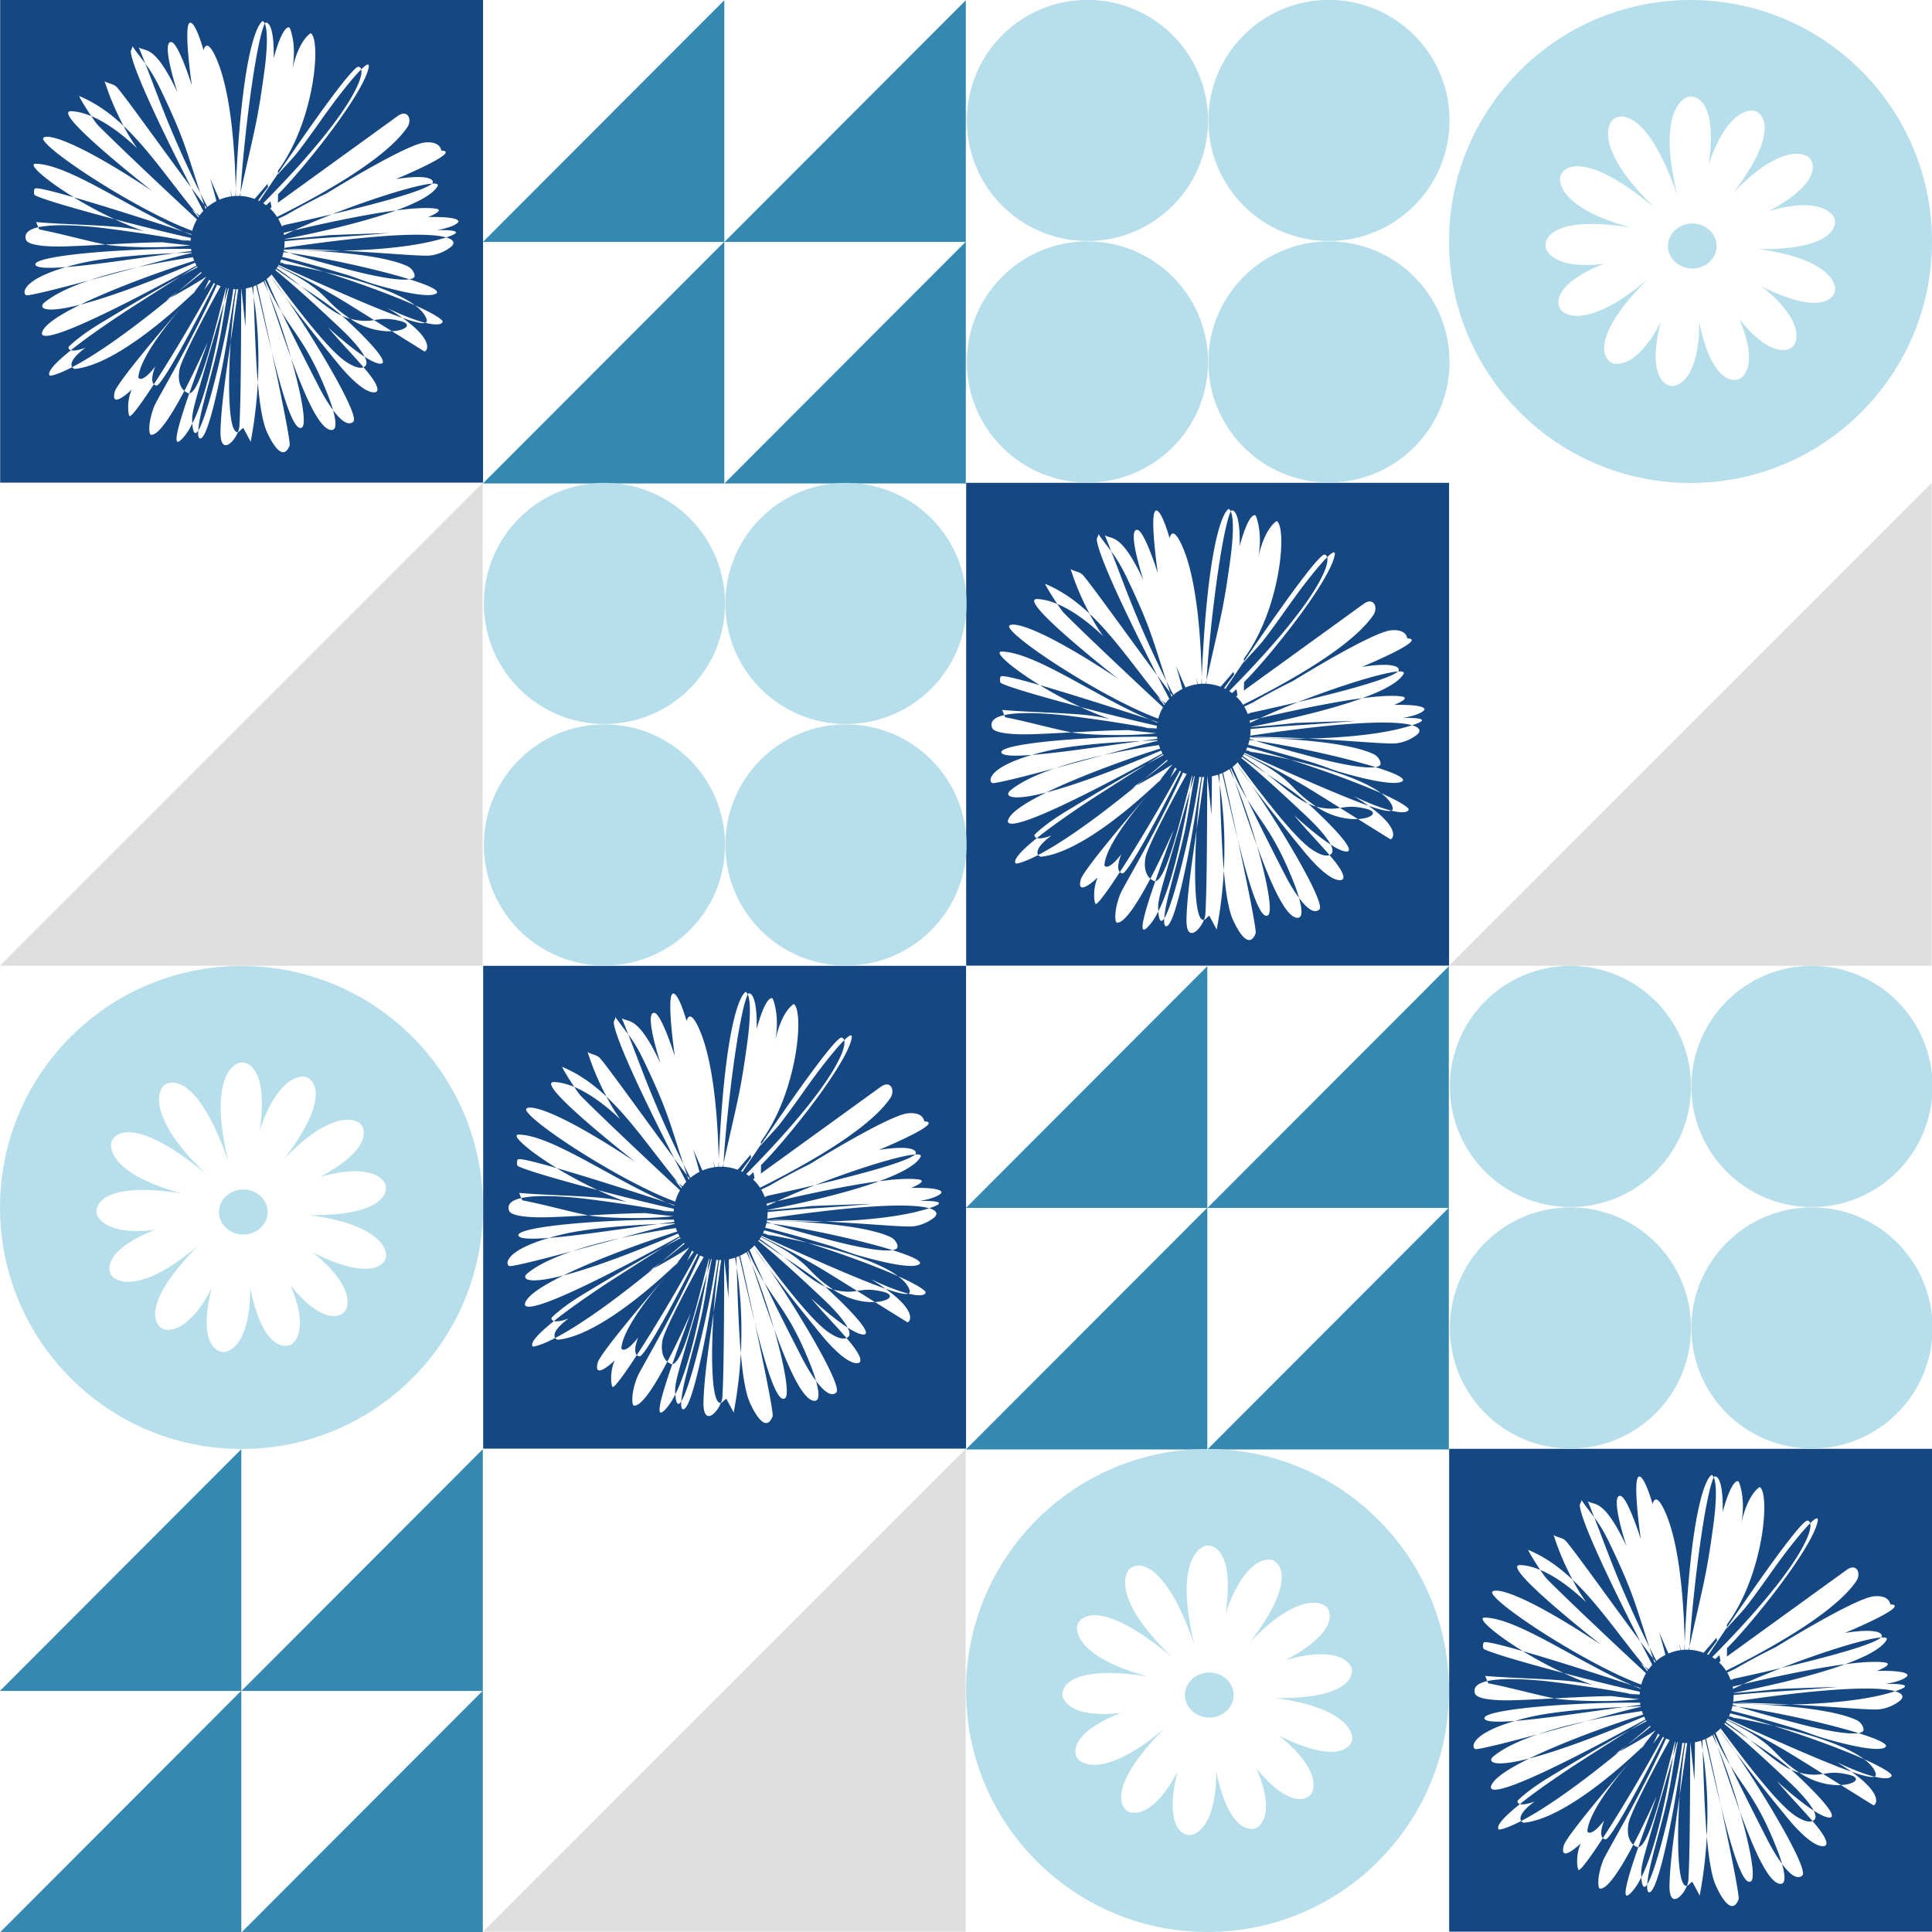
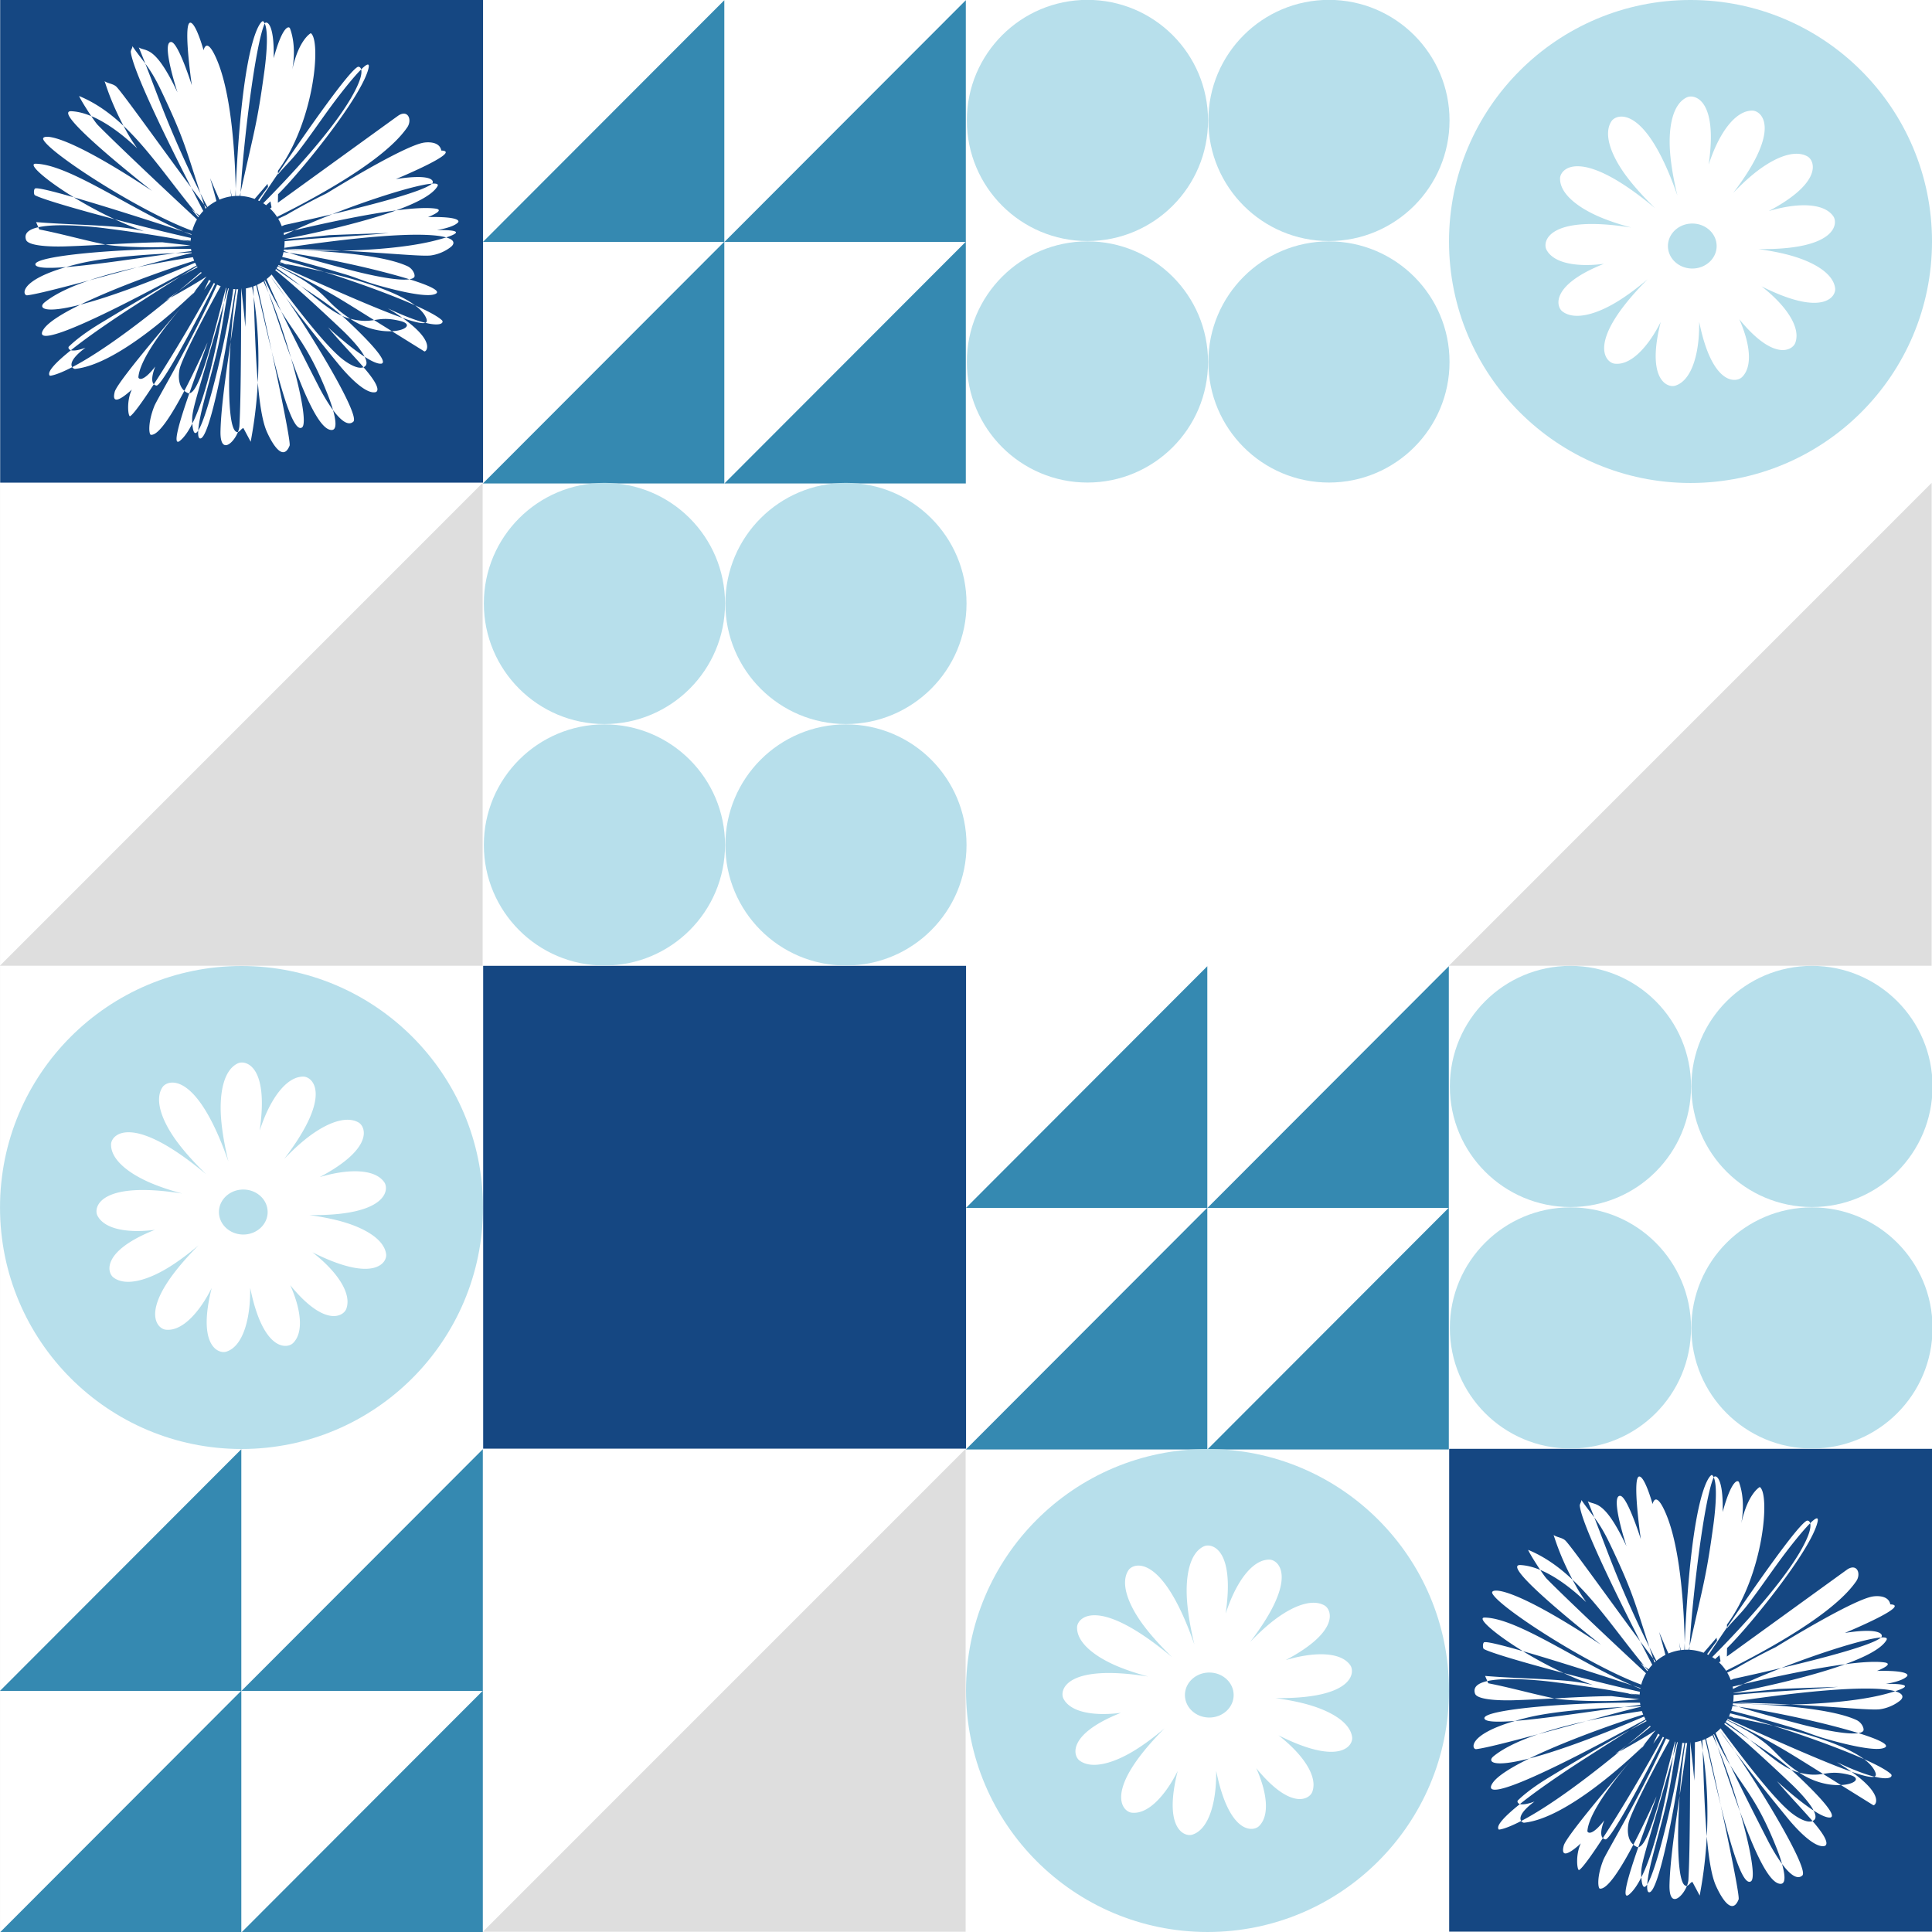
<svg xmlns="http://www.w3.org/2000/svg" viewBox="0 0 2000 2000" xml:space="preserve" style="fill-rule:evenodd;clip-rule:evenodd;stroke-linejoin:round;stroke-miterlimit:2">
  <rect x="0" y="0" width="2000" height="2000" fill="#333333" stroke="none" />
  <g transform="scale(2)">
    <path style="fill:none" d="M0 0h1000v1000H0z" />
    <clipPath id="a">
      <path d="M0 0h1000v1000H0z" />
    </clipPath>
    <g clip-path="url(#a)">
      <path style="fill:#fff" d="M20 0h960v1000H20z" transform="matrix(1.042 0 0 1 -20.833 0)" />
      <path d="M581.288 207.376v254.478H268.479l312.809-254.478Z" style="fill:#3589b1" transform="matrix(0 .4 .491 0 523.136 517.715)" />
      <path d="M581.288 207.376v254.478H268.479l312.809-254.478Z" style="fill:#3589b1" transform="matrix(0 .4 .491 0 398.136 517.715)" />
      <path d="M581.288 207.376v254.478H268.479l312.809-254.478Z" style="fill:#3589b1" transform="matrix(0 .4 .491 0 523.136 392.715)" />
      <path d="M581.288 207.376v254.478H268.479l312.809-254.478Z" style="fill:#3589b1" transform="matrix(0 .4 .491 0 398.136 392.715)" />
      <path d="M581.288 207.376v254.478H268.479l312.809-254.478Z" style="fill:#3589b1" transform="matrix(0 .4 .491 0 273.136 17.715)" />
      <path d="M581.288 207.376v254.478H268.479l312.809-254.478Z" style="fill:#3589b1" transform="matrix(0 .4 .491 0 148.136 17.715)" />
      <path d="M581.288 207.376v254.478H268.479l312.809-254.478Z" style="fill:#3589b1" transform="matrix(0 .4 .491 0 273.136 -107.285)" />
      <path d="M581.288 207.376v254.478H268.479l312.809-254.478Z" style="fill:#3589b1" transform="matrix(0 .4 .491 0 148.136 -107.285)" />
      <path d="M581.288 207.376v254.478H268.479l312.809-254.478Z" style="fill:#3589b1" transform="matrix(0 .4 .491 0 23.136 767.715)" />
      <path d="M581.288 207.376v254.478H268.479l312.809-254.478Z" style="fill:#3589b1" transform="matrix(0 .4 .491 0 -101.864 767.715)" />
      <path d="M581.288 207.376v254.478H268.479l312.809-254.478Z" style="fill:#3589b1" transform="matrix(0 .4 .491 0 23.136 642.715)" />
      <path d="M581.288 207.376v254.478H268.479l312.809-254.478Z" style="fill:#3589b1" transform="matrix(0 .4 .491 0 -101.864 642.715)" />
      <path d="M581.288 207.376v254.478H268.479l312.809-254.478Z" style="fill:#dedede" transform="matrix(0 .799 .982 0 46.273 535.429)" />
      <path d="M581.288 207.376v254.478H268.479l312.809-254.478Z" style="fill:#dedede" transform="matrix(0 .799 .982 0 -203.728 35.43)" />
      <path d="M581.288 207.376v254.478H268.479l312.809-254.478Z" style="fill:#dedede" transform="matrix(0 .799 .982 0 546.272 35.43)" />
      <path style="fill:#154782" d="M147.266 307.023h308.186V608.48H147.266z" transform="matrix(-.811 0 0 .829 1119.462 495.385)" />
      <path style="fill:#154782" d="M147.266 307.023h308.186V608.48H147.266z" transform="matrix(-.811 0 0 .829 369.462 -254.615)" />
      <path style="fill:#154782" d="M147.266 307.023h308.186V608.48H147.266z" transform="matrix(-.811 0 0 .829 619.462 245.385)" />
-       <path style="fill:#154782" d="M147.266 307.023h308.186V608.48H147.266z" transform="matrix(-.811 0 0 .829 869.462 -4.615)" />
      <circle cx="712.573" cy="300.431" r="168.235" style="fill:#b7dfeb" transform="matrix(-.743 0 0 .743 1154.448 651.778)" />
      <circle cx="712.573" cy="300.431" r="168.235" style="fill:#b7dfeb" transform="matrix(-.743 0 0 .743 1404.448 -98.225)" />
      <circle cx="712.573" cy="300.431" r="168.235" style="fill:#b7dfeb" transform="matrix(-.743 0 0 .743 654.448 401.778)" />
      <circle cx="712.573" cy="300.431" r="168.235" style="fill:#b7dfeb" transform="matrix(-.371 0 0 .371 1202.224 575.889)" />
      <circle cx="712.573" cy="300.431" r="168.235" style="fill:#b7dfeb" transform="matrix(-.371 0 0 .371 1077.224 575.889)" />
      <circle cx="712.573" cy="300.431" r="168.235" style="fill:#b7dfeb" transform="matrix(-.371 0 0 .371 1202.224 450.889)" />
      <circle cx="712.573" cy="300.431" r="168.235" style="fill:#b7dfeb" transform="matrix(-.371 0 0 .371 1077.224 450.889)" />
      <circle cx="712.573" cy="300.431" r="168.235" style="fill:#b7dfeb" transform="matrix(-.371 0 0 .371 702.224 325.889)" />
      <circle cx="712.573" cy="300.431" r="168.235" style="fill:#b7dfeb" transform="matrix(-.371 0 0 .371 577.224 325.889)" />
      <circle cx="712.573" cy="300.431" r="168.235" style="fill:#b7dfeb" transform="matrix(-.371 0 0 .371 702.224 200.889)" />
      <circle cx="712.573" cy="300.431" r="168.235" style="fill:#b7dfeb" transform="matrix(-.371 0 0 .371 577.224 200.889)" />
      <circle cx="712.573" cy="300.431" r="168.235" style="fill:#b7dfeb" transform="matrix(-.371 0 0 .371 952.224 75.889)" />
      <circle cx="712.573" cy="300.431" r="168.235" style="fill:#b7dfeb" transform="matrix(-.371 0 0 .371 827.224 75.889)" />
      <circle cx="712.573" cy="300.431" r="168.235" style="fill:#b7dfeb" transform="matrix(-.371 0 0 .371 952.224 -49.111)" />
      <circle cx="712.573" cy="300.431" r="168.235" style="fill:#b7dfeb" transform="matrix(-.371 0 0 .371 827.224 -49.111)" />
      <path d="M898.172 376.025c-17.384-4.774-35.095-10.49-51.482-17.362-38.681-16.221-71.562-41.198-70.707-68.634.514-16.492 35.473-56.092 163.694 52.582-17.179-16.944-35.099-36.252-49.717-56.149-24.937-33.944-40.441-72.399-25.741-95.502 8.824-13.867 58.852-29.73 113.476 129.168-5.702-24.174-10.815-51.022-12.629-76.499-3-42.135 4.362-82.978 29.055-94.53 13.029-6.095 53.749 3.723 37.339 117.349 2.49-7.58 5.17-15.046 8.08-22.261 15.76-39.141 40.25-72.507 67.46-71.876 15.4.357 51.35 31.31-33.42 143.512 10.99-11.547 22.68-22.83 34.66-32.794 32.33-26.869 69.61-44.47 93.25-30.861 12.2 7.021 27.42 44.609-66.62 95.169 4.57-1.349 9.13-2.599 13.67-3.73 40.66-10.144 81.83-9.772 97.31 12.803 8.64 12.594 5.16 58.976-129.01 57.172 16.89 2.335 34.06 5.454 50.26 9.698 41.56 10.889 78.59 31.268 81.91 58.661 1.76 14.528-20.84 50.569-126.55-3.428 4.39 3.517 8.67 7.109 12.8 10.764 31.49 27.869 54.69 62.156 45.16 87.868-4.72 12.739-36.6 32.785-96.33-41.415.32.72.63 1.439.94 2.158 16.72 38.737 23.23 79.726 3.75 98.895-10.23 10.064-51.52 14.453-73.56-96.503.05 7.148-.1 14.253-.47 21.225-2.26 42.182-14.64 81.773-40.575 90.113-13.25 4.261-50.408-9.564-25.143-110.916a325.787 325.787 0 0 1-4.538 8.733c-20.016 37.111-48.065 67.495-75.037 63.789-15.662-2.152-49.254-38.78 57.102-147.019-15.66 13.357-32.739 26.647-50.046 37.606-35.477 22.467-74.69 35.102-96.404 18.547-10.932-8.334-21.026-45.92 71.184-83.031-1.267.164-2.532.319-3.793.466-41.615 4.853-82.399-.789-94.917-25.164-7.162-13.946 2.799-61.506 145.589-38.604Zm105.188-6.94c-23.109 0-41.87 17.568-41.87 39.206s18.761 39.205 41.87 39.205c23.11 0 41.87-17.567 41.87-39.205 0-21.638-18.76-39.206-41.87-39.206Z" style="fill:#fff" transform="matrix(.301 0 0 .297 573.917 6.086)" />
      <path d="M898.172 376.025c-17.384-4.774-35.095-10.49-51.482-17.362-38.681-16.221-71.562-41.198-70.707-68.634.514-16.492 35.473-56.092 163.694 52.582-17.179-16.944-35.099-36.252-49.717-56.149-24.937-33.944-40.441-72.399-25.741-95.502 8.824-13.867 58.852-29.73 113.476 129.168-5.702-24.174-10.815-51.022-12.629-76.499-3-42.135 4.362-82.978 29.055-94.53 13.029-6.095 53.749 3.723 37.339 117.349 2.49-7.58 5.17-15.046 8.08-22.261 15.76-39.141 40.25-72.507 67.46-71.876 15.4.357 51.35 31.31-33.42 143.512 10.99-11.547 22.68-22.83 34.66-32.794 32.33-26.869 69.61-44.47 93.25-30.861 12.2 7.021 27.42 44.609-66.62 95.169 4.57-1.349 9.13-2.599 13.67-3.73 40.66-10.144 81.83-9.772 97.31 12.803 8.64 12.594 5.16 58.976-129.01 57.172 16.89 2.335 34.06 5.454 50.26 9.698 41.56 10.889 78.59 31.268 81.91 58.661 1.76 14.528-20.84 50.569-126.55-3.428 4.39 3.517 8.67 7.109 12.8 10.764 31.49 27.869 54.69 62.156 45.16 87.868-4.72 12.739-36.6 32.785-96.33-41.415.32.72.63 1.439.94 2.158 16.72 38.737 23.23 79.726 3.75 98.895-10.23 10.064-51.52 14.453-73.56-96.503.05 7.148-.1 14.253-.47 21.225-2.26 42.182-14.64 81.773-40.575 90.113-13.25 4.261-50.408-9.564-25.143-110.916a325.787 325.787 0 0 1-4.538 8.733c-20.016 37.111-48.065 67.495-75.037 63.789-15.662-2.152-49.254-38.78 57.102-147.019-15.66 13.357-32.739 26.647-50.046 37.606-35.477 22.467-74.69 35.102-96.404 18.547-10.932-8.334-21.026-45.92 71.184-83.031-1.267.164-2.532.319-3.793.466-41.615 4.853-82.399-.789-94.917-25.164-7.162-13.946 2.799-61.506 145.589-38.604Zm105.188-6.94c-23.109 0-41.87 17.568-41.87 39.206s18.761 39.205 41.87 39.205c23.11 0 41.87-17.567 41.87-39.205 0-21.638-18.76-39.206-41.87-39.206Z" style="fill:#fff" transform="matrix(.301 0 0 .297 323.917 756.086)" />
      <path d="M898.172 376.025c-17.384-4.774-35.095-10.49-51.482-17.362-38.681-16.221-71.562-41.198-70.707-68.634.514-16.492 35.473-56.092 163.694 52.582-17.179-16.944-35.099-36.252-49.717-56.149-24.937-33.944-40.441-72.399-25.741-95.502 8.824-13.867 58.852-29.73 113.476 129.168-5.702-24.174-10.815-51.022-12.629-76.499-3-42.135 4.362-82.978 29.055-94.53 13.029-6.095 53.749 3.723 37.339 117.349 2.49-7.58 5.17-15.046 8.08-22.261 15.76-39.141 40.25-72.507 67.46-71.876 15.4.357 51.35 31.31-33.42 143.512 10.99-11.547 22.68-22.83 34.66-32.794 32.33-26.869 69.61-44.47 93.25-30.861 12.2 7.021 27.42 44.609-66.62 95.169 4.57-1.349 9.13-2.599 13.67-3.73 40.66-10.144 81.83-9.772 97.31 12.803 8.64 12.594 5.16 58.976-129.01 57.172 16.89 2.335 34.06 5.454 50.26 9.698 41.56 10.889 78.59 31.268 81.91 58.661 1.76 14.528-20.84 50.569-126.55-3.428 4.39 3.517 8.67 7.109 12.8 10.764 31.49 27.869 54.69 62.156 45.16 87.868-4.72 12.739-36.6 32.785-96.33-41.415.32.72.63 1.439.94 2.158 16.72 38.737 23.23 79.726 3.75 98.895-10.23 10.064-51.52 14.453-73.56-96.503.05 7.148-.1 14.253-.47 21.225-2.26 42.182-14.64 81.773-40.575 90.113-13.25 4.261-50.408-9.564-25.143-110.916a325.787 325.787 0 0 1-4.538 8.733c-20.016 37.111-48.065 67.495-75.037 63.789-15.662-2.152-49.254-38.78 57.102-147.019-15.66 13.357-32.739 26.647-50.046 37.606-35.477 22.467-74.69 35.102-96.404 18.547-10.932-8.334-21.026-45.92 71.184-83.031-1.267.164-2.532.319-3.793.466-41.615 4.853-82.399-.789-94.917-25.164-7.162-13.946 2.799-61.506 145.589-38.604Zm105.188-6.94c-23.109 0-41.87 17.568-41.87 39.206s18.761 39.205 41.87 39.205c23.11 0 41.87-17.567 41.87-39.205 0-21.638-18.76-39.206-41.87-39.206Z" style="fill:#fff" transform="matrix(.301 0 0 .297 -176.083 506.086)" />
      <path d="M547.176 749.261c24.375-6.269 62.13-19.213 118.783-43.402.467.984.963 1.944 1.487 2.881-147.535 80.995-166.527 78.899-158.508 66.279 4.715-7.421 19.279-16.479 38.238-25.758Zm9.242-25.162c-29.399 7.891-55.338 14.527-64.232 15.493-4.631.503-9.623-14.725 40.108-29.214 31.029-2.394 78.561-9.787 113.139-14.442 7.332-.337 13.225-.555 16.929-.716l.126.579c-10.759 2.405-32.318 8.23-56.691 14.878-16.578 3.661-33.723 8.114-49.379 13.422Zm-24.124-13.721c-18.352 1.417-30.931 1.084-31.643-2.597-1.775-9.177 89.378-17.006 161.086-16.234.098.753.214 1.505.349 2.256-5.06.602-10.662 1.326-16.653 2.133-26.136 1.199-70.559 3.894-99.308 10.791a298.88 298.88 0 0 0-13.831 3.651Zm73.503.299c21.853-4.827 42.721-8.281 57.891-10.512.399 1.222.85 2.437 1.355 3.641-30.402 9.552-82 27.899-117.867 45.455-38.695 9.95-43.672 3.077-37.006-2.344 10.948-8.905 27.534-16.473 46.248-22.818 16.166-4.339 33.379-9.058 49.379-13.422Zm268.292-58.99c16.817-2.198 31.243-3.131 40.49-1.887 11.162 1.503-6.611 8.45-7.47 8.786 31.498-.587 32.748 3.819 30.993 5.627-5 5.154-20.058 7.535-21.895 7.826 28.89-.309 20.731 4.081 9.664 7.623-16.051-4.615-61.272-4.999-167.632 10.816.283-2.27.405-4.566.359-6.871 43.835-4.364 52.763-3.476 108.282-8.482-25.968.828-46.308 1.55-62.396 2.213-16.99 1.923-33.111 3.391-45.969 4.241l-.013-.191c24.567-4.78 77.35-15.803 115.587-29.701Zm-105.577 20.621a508.653 508.653 0 0 0-10.467 4.952 46.995 46.995 0 0 0-.428-2.362c3.415-.821 7.06-1.689 10.895-2.59Zm39.5-16.696c-24.398 5.776-44.674 10.157-49.255 11.148l-3.105 1.291a48.235 48.235 0 0 0-3.64-7.683 536.447 536.447 0 0 1 8.524-4.067c13.347-7.819 27.507-15.33 41.691-22.309 7.767-4.765 81.427-49.963 101.068-52.524 1.539-.2 15.638-2.039 17.548 8.279 22.183.634-42.962 27.84-47.065 29.553 38.558-6.042 39.795 2.356 37.642 4.492-.07.069-.142.138-.219.208-15.844 1.132-60.326 14.817-103.189 31.612ZM911.201 624c4.787-.342 6.96.462 5.686 2.671-5.094 8.836-21.741 17.362-42.798 25.016-33.004 4.312-75.218 13.491-105.577 20.621 12.35-5.678 25.843-11.345 39.5-16.696 41.29-9.774 94.386-23.541 103.189-31.612Zm14.67 55.662c9.33 2.683 8.803 6.796 4.7 9.988-9.165 7.128-18.77 8.42-20.537 8.658-9.183 1.235-44.175-2.496-92.472-4.918 32.345-.579 67.172-3.571 92.424-9.418.411-.095 8.752-2.026 15.885-4.31Zm-165.002 11.914c-.923-.011-1.848-.021-2.775-.03l.037-.255c.897.098 1.81.193 2.738.285Zm56.693 1.814c-21.059.377-41.065-.269-56.693-1.814 20.231.241 39.322.943 56.693 1.814ZM654.838 838.504c-12.499 23.785-26.754 46.727-34.713 45.465-1.851-.294-3.362-11.745 3.52-29.4 3.02-7.748 36.445-62.405 65.074-125.988a49.073 49.073 0 0 0 3.722 1.579c-15.658 27.984-40.468 75.614-42.528 85.824-.369 1.825-3.138 15.547 4.925 22.52Zm14.388 41.06c10.565-16.288 30.978-104.416 36.263-146.452.714.061 1.431.106 2.15.136-3.88 23.161-7.283 46.41-11.522 69.507-1.276 6.958-15.226 82.981-24.429 84.978-2.31.501-2.806-3.155-2.462-8.169Zm-9.233-38.521c11.916-1.129 27.443-70.578 37.936-109.18l.403.098c-.628 4.228-1.408 9.306-2.337 15.014-30.672 106.859-33.984 111.743-32.904 125.362-3.883 7.715-8.042 13.824-12.465 17.591-9.063 7.72-.622-20.198 9.367-48.885Zm36.002-94.068c1.341-4.673 2.735-9.541 4.182-14.613.221.044.442.086.663.127-.539 2.311-.868 3.988-1.007 4.696-3.555 18.118-5.874 36.479-9.874 54.504-4.767 21.479-11.112 42.579-16.409 63.934-.397 1.603-3.709 14.954-4.324 23.941-2.944 4.539-5.124 3.5-5.998-5.67a97.762 97.762 0 0 1-.137-1.557c15.932-31.655 27.209-90.357 32.904-125.362Zm-41.157 91.529c11.903-22.653 22.213-46.071 23.977-50.075-1.7 5.84-10.765 29.477-18.822 52.614a3.093 3.093 0 0 1-1.595-.276 14.734 14.734 0 0 1-3.56-2.263Zm103.157-146.316c21.452.772 96.593 2.906 127.767 17.246 5.982 2.752 8.509 9.583 6.995 11.418-.889 1.077-2.597 1.766-4.908 2.146-32.395-10.053-85.709-21.854-124.341-27.341a217.381 217.381 0 0 1-5.781-1.957c.097-.502.187-1.006.268-1.512Zm129.854 30.81c22.869 7.097 35.313 13.323 24.809 15.842-13.639 3.27-56.15-9.235-60.894-10.63-10.112-2.975-19.836-7.17-29.936-10.186-31.476-9.4-52.009-14.868-65.721-18.164a48.622 48.622 0 0 0 1.385-5.021c1.96.254 3.967.528 6.016.818 8.525 2.766 25.27 7.763 62.284 17.545 4.533 1.198 46.663 12.333 62.057 9.796Zm-226.443-35.059-.357-.036.353-.041.004.077Zm-.357-.036c-28.604 3.302-72.995 1.914-87.945-.85 19.603-1.05 39.205-2.112 58.831-2.361.194-.003 14.924 1.788 29.114 3.211Zm-87.945-.85c-13.913.745-27.826 1.484-41.748 1.922-3.278.103-37.693 1.185-40.414-6.863-2.351-6.952 3.36-10.897 12.721-12.987l.989 2.302c22.678 4.383 44.925 10.79 67.548 15.45.288.059.589.118.904.176Zm-69.441-17.928-2.283-5.314c27.591 2.324 55.331 2.579 82.922 4.903 9.645.813 19.244 2.368 28.685 4.499-10.196-3.567-20.384-7.788-30.242-12.362 26.179 6.888 54.544 13.903 78.874 19.392a47.426 47.426 0 0 0-.221 2.798c-3.005-.243-6.415-.529-10.293-.869-17.37-3.27-42.502-7.405-78.114-11.957-4.624-.591-47.186-6.031-69.328-1.09Zm79.082-8.274c-40.08-10.547-75.037-20.799-82.552-24.835-1.448-.777-1.349-6.264.142-7 2.289-1.131 18.234 2.825 40.12 9.142 12.509 7.661 27.003 15.6 42.29 22.693Zm-42.29-22.693c-29.858-18.286-48.4-34.982-39.389-34.772 34.454.804 96.911 46.268 153.034 70.304-33.614-10.944-80.459-25.953-113.645-35.532ZM654.1 673.69c2.799.911 5.506 1.794 8.105 2.643-.041.214-.081.428-.119.643a297.28 297.28 0 0 1-7.986-3.286Zm8.924-.895c-53.636-19.573-148.441-80.747-154.234-94.613-2.155-5.155 17.67-9.55 112.58 53.328-7.362-5.796-106.905-84.157-83.154-82.481 2.959.209 9.785.69 20.259 5.056 2.891 4.3 5.467 7.877 6.689 9.125 17.254 17.617 67.846 65.486 102.779 97.814a48.835 48.835 0 0 0-4.919 11.771Zm-104.549-118.71c-5.167-7.683-11.338-17.675-12.576-20.801 17.28 7.142 32.211 17.9 45.969 30.889a338.98 338.98 0 0 0 4.554 8.326c2.9 5.131 6.22 10.019 9.543 14.888-20.044-19.001-35.972-28.5-47.49-33.302Zm33.393 10.088c-13.824-26.156-18.399-43.399-19.619-46.224 3.65 2.418 8.641 2.585 11.951 5.45 5.261 4.555 48.825 65.84 77.769 104.677a3867.57 3867.57 0 0 0 12.463 24.203 48.828 48.828 0 0 0-3.896 4.748 289.54 289.54 0 0 1-4.218-3.372c-26.029-31.52-48.087-64.595-74.45-89.482Zm70.101 63.903c-24.288-47.587-60.105-120.325-62.565-140.249-.263-2.125 1.884-4.088 1.627-6.214 4.177 6.233 8.924 12.07 13.382 18.105 6.842 17.502 13.311 35.153 20.304 52.596 2.86 7.134 16.662 41.558 36.71 81.641 1.209 3.677 2.507 7.586 3.91 11.765-3.844-4.949-8.39-10.964-13.368-17.644Zm-47.556-128.358a950.245 950.245 0 0 0-6.708-16.734c7.353 4.735 16.577-3.198 40.021 46.523-1.288-4.004-16.764-52.112-6.627-52.157 7.05-.032 20.254 41.009 21.471 44.792-.722-5.124-9.551-67.767-.939-64.673 5.552 1.994 12.398 25.956 13.085 28.358 4.8-16.324 15.971 15.34 16.606 17.141 12.781 36.227 15.966 92.58 16.691 126.541-.107 2.378-.211 4.788-.313 7.231a49.428 49.428 0 0 0-3.764.349c-.573-2.717-1.123-5.334-1.652-7.859.425 2.794.825 5.441 1.197 7.921a49.058 49.058 0 0 0-12.319 3.434 1499.705 1499.705 0 0 1-9.677-22.281 816.31 816.31 0 0 1 6.577 23.725 49.103 49.103 0 0 0-9.352 6.186 938.919 938.919 0 0 1-7.283-14.26c-15.045-45.748-16.54-55.809-40.553-106.208-3.337-7.004-6.943-13.912-11.157-20.427-1.679-2.595-3.467-5.115-5.304-7.602Zm93.6 129.791c7.29-161.953 27.091-174.599 28.279-173.696.688.523 1.269 1.334 1.756 2.379l-.016.033c-9.763 21.557-22.22 124.643-24.985 174.718l-.835 3.765a48.587 48.587 0 0 0-4.075.011c-.029-2.267-.07-4.676-.124-7.21Zm30.035-171.317c1.282-2.663 10.11-2.148 9.252 35.913 9.423-34.321 15.97-33.393 16.935-30.755 1.173 3.207 6.759 18.481 2.324 42.63 6.677-30.997 19.097-37.766 19.164-37.722 10.873 7.102 4.136 90.757-34.008 142.425.021.964.041 1.932.058 2.902a5006.285 5006.285 0 0 0-19.2 28.457 49.704 49.704 0 0 0-1.428-.703 583.333 583.333 0 0 1 10.321-13.953c-.168-1.038-.336-2.085-.505-3.142-4.093 4.89-8.514 9.967-13.377 15.585a48.906 48.906 0 0 0-14.733-3.092c.059-1.227.124-2.493.196-3.794 14.675-66.016 17.331-71.703 24.73-126.087.501-3.683 5.186-38.115.271-48.664Zm13.725 155.393c30.155-44.352 72.323-104.686 82.356-110.344.974-.549 3.01-.243 3.762 2.497-9.368 9.301-23.86 28.375-25.262 30.22-13.771 18.125-26.314 37.167-40.264 55.154-6.349 8.187-13.962 15.321-20.578 23.294l-.014-.821Zm86.118-107.847c5.364-5.326 9.048-7.447 7.632-1.296-6.775 29.447-70.925 108.406-93.69 130.521a665.156 665.156 0 0 1-.169 8.78c124.458-90.051 124.441-90.073 125.147-90.501 9.857-5.987 13.973 5.026 8.728 12.553-8.21 11.784-32.917 41.668-134.418 92.467l-.03.601a47.454 47.454 0 0 0-7.551-9.105c.521-.395 1.04-.786 1.555-1.174-.361-1.994-.732-4.078-1.11-6.24a244.793 244.793 0 0 1-4.514 4.002 47.824 47.824 0 0 0-2.989-2.065c24.352-24.534 68.772-71.415 90.464-108.193 10.524-17.844 12.002-26.5 10.945-30.35Zm-82.764 196.795c11.716 2.851 27.412 7.385 44.529 12.814-15.938-3.689-30.46-6.499-40.791-8.362a881.391 881.391 0 0 0-4.899-1.788c.414-.877.801-1.766 1.161-2.664Zm44.529 12.814c33.753 7.811 73.86 19.56 93.982 34.597-25.219-11.244-62.071-24.476-93.982-34.597Zm93.982 34.597c13.337 5.947 23.42 11.337 27.799 15.417 2.226 2.074-.021 6.933-17.15 2.694 2.107-.78 1.879-2.848.585-5.611-2.053-4.385-5.956-8.555-11.234-12.5Zm10.649 18.111c-2.791 1.033-9.678-.194-23.61-5.063-4.331-3.078-9.359-6.379-15.187-9.906 17.644 8.347 30.127 12.824 38.797 14.969Zm-23.61-5.063c35.506 25.243 24.126 35.604 22.526 34.611a22122.286 22122.286 0 0 1-33.489-20.841c14.881-.748 21.649-7.415 8.514-10.635-13.411-3.287-20.009-1.947-26.99-.898-32.842-20.515-37.993-23.763-57.385-34.629-14.635-8.201-30.029-15.843-41.937-21.515.172-.293.341-.588.506-.884 67.479 30.674 106.475 47.181 128.255 54.791Zm-10.963 13.77c-11.396.572-27.551-2.327-43.166-12.907 11.936 3.013 18.465 2.309 24.69 1.374 5.36 3.348 11.458 7.156 18.476 11.533Zm-43.166-12.907c-2.853-.72-5.641-1.726-8.412-2.984-11.621-10.263-20.064-15.621-42.78-30.966-7.359-5.836-15.547-12.062-24.951-18.406.43-.645.845-1.3 1.244-1.964 9.894 4.971 21.079 10.852 27.678 15.171 25.728 16.837 21.597 21.787 47.221 39.149Zm-8.412-2.984c3.347 2.956 6.958 6.319 11.249 10.445 34.679 33.34 32.89 38.822 29.005 39.067-3.891.246-10.075-2.761-16.92-7.177-5.634-11.021-21.739-26.255-23.616-28.03-38.119-36.059-57.886-52.911-68.916-61.599.282-.378.558-.76.829-1.146a2877.752 2877.752 0 0 0 25.589 17.474c17.132 13.587 29.766 25.058 42.78 30.966Zm23.334 42.335c2.198 4.301 2.802 7.959.343 9.926a6.168 6.168 0 0 1-1.513.89c-12.034-13.955-24.997-27.106-36.766-41.286 2.739 2.511 22.107 20.259 37.936 30.47Zm-1.17 10.816c.524.607 1.045 1.215 1.565 1.826 17.588 20.647 12.689 23.664 10.623 24.062-12.26 2.365-34.9-25.18-37.27-28.064-26.613-32.378-44.02-54.717-55.722-70.409-5.582-8.125-10.713-15.27-15.017-20.865-.254-.368-.501-.728-.743-1.082.488-.471.964-.951 1.43-1.44 19.153 25.939 54.606 73.188 73.959 88.092 1.399 1.077 14.041 10.813 21.175 7.88Zm-80.804-72.585c31.446 45.771 77.217 122.663 70.259 128.97-5.722 5.186-13.915-2.441-21.008-12.007-2.129-7.538-4.894-14.53-5.364-15.718-19.42-49.098-32.567-60.7-48.297-86.556-8.132-17.035-12.467-26.969-15.104-33.362a48.605 48.605 0 0 0 3.7-3.221c.262.337.528.68.797 1.029 3.602 5.238 8.397 11.988 15.017 20.865ZM808.747 858.4c2.745 9.719 4.432 20.346-1.226 20.61-12.224.571-27.745-34.723-42.289-74.689-6.655-23.193-15.01-47.834-23.122-67.11a1267.976 1267.976 0 0 0-4.429-12.745c.223-.155.445-.312.665-.471 6.074 13.505 11.548 23.595 16.74 32.131 8.317 17.421 20.605 42.268 39.109 78.35.943 1.838 7.148 13.937 14.552 23.924Zm-43.515-54.079c10.333 36.016 16.563 68.54 11.402 72.065-8.457 5.773-20.507-34.885-31.331-78.682-5.525-25.769-11.159-51.279-15.146-68.937l.025-.012a49.448 49.448 0 0 0 6.528-3.632 278.41 278.41 0 0 1 5.4 12.088c6.862 20.039 14.833 44.333 23.122 67.11Zm-19.929-6.617c10.033 46.798 19.706 94.45 18.494 97.481-8.376 20.951-22.915-12.886-23.803-14.952-4.465-10.394-7.248-28.882-9.105-50.355 1.302-24.855.885-55.557-4.253-88.96-.13-3.643-.262-7.167-.401-10.542a49.382 49.382 0 0 0 2.98-1.187c4.432 18.85 10.07 44.167 16.088 68.515Zm-14.414 32.174c-1.818 34.711-6.986 58.018-7.326 61.35l-7.596-14.199c-2.02.48-3.063 2.912-4.947 3.784a3.601 3.601 0 0 1-.685.241c.86-2.194 1.413-4.388 1.513-6.356.634-12.457 1.708-33.548 1.856-141.579l.002-1.145.138 1.133a1242.708 1242.708 0 0 1 4.113 39.137c.549-17.013.627-29.96.614-39.781a48.985 48.985 0 0 0 6.379-1.642c.611 3.39 1.172 6.757 1.686 10.097.964 27.008 1.8 60.589 4.253 88.96Zm-20.554 51.176c-4.721 12.04-18.712 24.08-18.071-1.18.61-24.017 5.346-57.096 10.507-92.127-3.146 47.018-2.103 95.589 7.564 93.307Zm-7.564-93.307c1.32-19.718 3.376-39.163 5.842-54.469a49.87 49.87 0 0 0 1.934.002c-2.371 18.03-5.129 36.505-7.776 54.467Zm-16.11-60.202c-19.331 39.049-55.253 106.412-60.726 105.466-1.148-.199-2.023-.665-2.677-1.328 19.148-29.397 44.816-72.507 62.092-104.864.433.249.87.49 1.311.726Zm-63.403 104.138c-11.851 18.194-21.205 31.135-24.527 33.023-2.021 1.148-4.101-15.376 1.737-27.561-1.036.98-22.591 21.382-17.68 2.302 2.952-11.466 73.408-92.665 80.144-100.429.56-.744 1.12-1.485 1.681-2.224 1.442-1.39 2.389-2.319 2.771-2.685-6.505 7.439-57.777 63.121-60.117 90.132-.142 1.645 3.96 6.487 17.474-10.97-.52 1.27-5.767 14.067-1.483 18.412Zm41.355-94.889c-14.475 13.958-78.855 74.442-122.895 78.952-.629.064-2.065-.47-2.964-1.783 18.738-9.733 50.573-29.954 101.557-71.744 13.791-7.699 26.595-15.058 36.59-21.56.321-.208.638-.416.953-.622-.234.282-.467.566-.701.85a531.84 531.84 0 0 0-12.54 15.907Zm-125.859 77.169c-16.752 8.702-23.037 9.02-23.178 8.873-3.674-3.821 6.92-14.454 21.849-26.414 2.412.703 6.928.433 15.077-2.593-15.153 11.229-15.628 17.387-13.748 20.134Zm-1.329-17.541c-2.931-.855-2.755-3.148-2.211-3.68 2.277-2.227 11.571-11.318 31.995-23.705 39.242-23.799 65.729-39.067 83.953-49.122-12.42 7.723-28.443 17.851-49.28 31.244-4.67 3.001-40.258 25.876-64.457 45.263Zm113.737-76.507c6.53-4.061 12.064-7.458 16.778-10.314.191.326.386.649.584.969a855.292 855.292 0 0 0-17.362 9.345Zm10.193-35.738-1.573-.318c.522.072 1.047.142 1.576.21l-.003.108Zm-10.25-2.005c3.141.592 6.028 1.155 8.677 1.687a166.376 166.376 0 0 1-10.797-1.873l2.12.186Zm18.17-23.307c-2.279-2.792-4.609-5.65-6.986-8.556a295.25 295.25 0 0 0 4.029 3.346 567.34 567.34 0 0 0 3.575 4.287c-.21.305-.416.613-.618.923Zm6.062-13.145c.88 1.132 1.723 2.209 2.525 3.225-.372.328-.739.661-1.101 1-.486-1.439-.961-2.847-1.424-4.225Zm78.38 59.999c.961.284 1.923.571 2.886.861-1.07-.19-2.087-.368-3.046-.535l.16-.326Zm2.886.861 2.262.405c1.575.58 3.136 1.16 4.684 1.739a569.278 569.278 0 0 0-6.946-2.144Zm-74.411 18.26a2921.96 2921.96 0 0 0-6.786 9.16 783.62 783.62 0 0 0 4.961-10.468c.599.451 1.207.887 1.825 1.308Zm-9.452-8.485a688.805 688.805 0 0 1-24.155 19.031 1732.33 1732.33 0 0 0 23.454-19.875c.231.284.465.565.701.844Zm-24.155 19.031a1517.06 1517.06 0 0 1-8.274 6.833 2647.82 2647.82 0 0 1-4.353 2.423 657.257 657.257 0 0 0 12.627-9.256Z" style="fill:#fff" transform="matrix(.5 0 0 .5 267.998 35.556)" />
      <path d="M547.176 749.261c24.375-6.269 62.13-19.213 118.783-43.402.467.984.963 1.944 1.487 2.881-147.535 80.995-166.527 78.899-158.508 66.279 4.715-7.421 19.279-16.479 38.238-25.758Zm9.242-25.162c-29.399 7.891-55.338 14.527-64.232 15.493-4.631.503-9.623-14.725 40.108-29.214 31.029-2.394 78.561-9.787 113.139-14.442 7.332-.337 13.225-.555 16.929-.716l.126.579c-10.759 2.405-32.318 8.23-56.691 14.878-16.578 3.661-33.723 8.114-49.379 13.422Zm-24.124-13.721c-18.352 1.417-30.931 1.084-31.643-2.597-1.775-9.177 89.378-17.006 161.086-16.234.098.753.214 1.505.349 2.256-5.06.602-10.662 1.326-16.653 2.133-26.136 1.199-70.559 3.894-99.308 10.791a298.88 298.88 0 0 0-13.831 3.651Zm73.503.299c21.853-4.827 42.721-8.281 57.891-10.512.399 1.222.85 2.437 1.355 3.641-30.402 9.552-82 27.899-117.867 45.455-38.695 9.95-43.672 3.077-37.006-2.344 10.948-8.905 27.534-16.473 46.248-22.818 16.166-4.339 33.379-9.058 49.379-13.422Zm268.292-58.99c16.817-2.198 31.243-3.131 40.49-1.887 11.162 1.503-6.611 8.45-7.47 8.786 31.498-.587 32.748 3.819 30.993 5.627-5 5.154-20.058 7.535-21.895 7.826 28.89-.309 20.731 4.081 9.664 7.623-16.051-4.615-61.272-4.999-167.632 10.816.283-2.27.405-4.566.359-6.871 43.835-4.364 52.763-3.476 108.282-8.482-25.968.828-46.308 1.55-62.396 2.213-16.99 1.923-33.111 3.391-45.969 4.241l-.013-.191c24.567-4.78 77.35-15.803 115.587-29.701Zm-105.577 20.621a508.653 508.653 0 0 0-10.467 4.952 46.995 46.995 0 0 0-.428-2.362c3.415-.821 7.06-1.689 10.895-2.59Zm39.5-16.696c-24.398 5.776-44.674 10.157-49.255 11.148l-3.105 1.291a48.235 48.235 0 0 0-3.64-7.683 536.447 536.447 0 0 1 8.524-4.067c13.347-7.819 27.507-15.33 41.691-22.309 7.767-4.765 81.427-49.963 101.068-52.524 1.539-.2 15.638-2.039 17.548 8.279 22.183.634-42.962 27.84-47.065 29.553 38.558-6.042 39.795 2.356 37.642 4.492-.07.069-.142.138-.219.208-15.844 1.132-60.326 14.817-103.189 31.612ZM911.201 624c4.787-.342 6.96.462 5.686 2.671-5.094 8.836-21.741 17.362-42.798 25.016-33.004 4.312-75.218 13.491-105.577 20.621 12.35-5.678 25.843-11.345 39.5-16.696 41.29-9.774 94.386-23.541 103.189-31.612Zm14.67 55.662c9.33 2.683 8.803 6.796 4.7 9.988-9.165 7.128-18.77 8.42-20.537 8.658-9.183 1.235-44.175-2.496-92.472-4.918 32.345-.579 67.172-3.571 92.424-9.418.411-.095 8.752-2.026 15.885-4.31Zm-165.002 11.914c-.923-.011-1.848-.021-2.775-.03l.037-.255c.897.098 1.81.193 2.738.285Zm56.693 1.814c-21.059.377-41.065-.269-56.693-1.814 20.231.241 39.322.943 56.693 1.814ZM654.838 838.504c-12.499 23.785-26.754 46.727-34.713 45.465-1.851-.294-3.362-11.745 3.52-29.4 3.02-7.748 36.445-62.405 65.074-125.988a49.073 49.073 0 0 0 3.722 1.579c-15.658 27.984-40.468 75.614-42.528 85.824-.369 1.825-3.138 15.547 4.925 22.52Zm14.388 41.06c10.565-16.288 30.978-104.416 36.263-146.452.714.061 1.431.106 2.15.136-3.88 23.161-7.283 46.41-11.522 69.507-1.276 6.958-15.226 82.981-24.429 84.978-2.31.501-2.806-3.155-2.462-8.169Zm-9.233-38.521c11.916-1.129 27.443-70.578 37.936-109.18l.403.098c-.628 4.228-1.408 9.306-2.337 15.014-30.672 106.859-33.984 111.743-32.904 125.362-3.883 7.715-8.042 13.824-12.465 17.591-9.063 7.72-.622-20.198 9.367-48.885Zm36.002-94.068c1.341-4.673 2.735-9.541 4.182-14.613.221.044.442.086.663.127-.539 2.311-.868 3.988-1.007 4.696-3.555 18.118-5.874 36.479-9.874 54.504-4.767 21.479-11.112 42.579-16.409 63.934-.397 1.603-3.709 14.954-4.324 23.941-2.944 4.539-5.124 3.5-5.998-5.67a97.762 97.762 0 0 1-.137-1.557c15.932-31.655 27.209-90.357 32.904-125.362Zm-41.157 91.529c11.903-22.653 22.213-46.071 23.977-50.075-1.7 5.84-10.765 29.477-18.822 52.614a3.093 3.093 0 0 1-1.595-.276 14.734 14.734 0 0 1-3.56-2.263Zm103.157-146.316c21.452.772 96.593 2.906 127.767 17.246 5.982 2.752 8.509 9.583 6.995 11.418-.889 1.077-2.597 1.766-4.908 2.146-32.395-10.053-85.709-21.854-124.341-27.341a217.381 217.381 0 0 1-5.781-1.957c.097-.502.187-1.006.268-1.512Zm129.854 30.81c22.869 7.097 35.313 13.323 24.809 15.842-13.639 3.27-56.15-9.235-60.894-10.63-10.112-2.975-19.836-7.17-29.936-10.186-31.476-9.4-52.009-14.868-65.721-18.164a48.622 48.622 0 0 0 1.385-5.021c1.96.254 3.967.528 6.016.818 8.525 2.766 25.27 7.763 62.284 17.545 4.533 1.198 46.663 12.333 62.057 9.796Zm-226.443-35.059-.357-.036.353-.041.004.077Zm-.357-.036c-28.604 3.302-72.995 1.914-87.945-.85 19.603-1.05 39.205-2.112 58.831-2.361.194-.003 14.924 1.788 29.114 3.211Zm-87.945-.85c-13.913.745-27.826 1.484-41.748 1.922-3.278.103-37.693 1.185-40.414-6.863-2.351-6.952 3.36-10.897 12.721-12.987l.989 2.302c22.678 4.383 44.925 10.79 67.548 15.45.288.059.589.118.904.176Zm-69.441-17.928-2.283-5.314c27.591 2.324 55.331 2.579 82.922 4.903 9.645.813 19.244 2.368 28.685 4.499-10.196-3.567-20.384-7.788-30.242-12.362 26.179 6.888 54.544 13.903 78.874 19.392a47.426 47.426 0 0 0-.221 2.798c-3.005-.243-6.415-.529-10.293-.869-17.37-3.27-42.502-7.405-78.114-11.957-4.624-.591-47.186-6.031-69.328-1.09Zm79.082-8.274c-40.08-10.547-75.037-20.799-82.552-24.835-1.448-.777-1.349-6.264.142-7 2.289-1.131 18.234 2.825 40.12 9.142 12.509 7.661 27.003 15.6 42.29 22.693Zm-42.29-22.693c-29.858-18.286-48.4-34.982-39.389-34.772 34.454.804 96.911 46.268 153.034 70.304-33.614-10.944-80.459-25.953-113.645-35.532ZM654.1 673.69c2.799.911 5.506 1.794 8.105 2.643-.041.214-.081.428-.119.643a297.28 297.28 0 0 1-7.986-3.286Zm8.924-.895c-53.636-19.573-148.441-80.747-154.234-94.613-2.155-5.155 17.67-9.55 112.58 53.328-7.362-5.796-106.905-84.157-83.154-82.481 2.959.209 9.785.69 20.259 5.056 2.891 4.3 5.467 7.877 6.689 9.125 17.254 17.617 67.846 65.486 102.779 97.814a48.835 48.835 0 0 0-4.919 11.771Zm-104.549-118.71c-5.167-7.683-11.338-17.675-12.576-20.801 17.28 7.142 32.211 17.9 45.969 30.889a338.98 338.98 0 0 0 4.554 8.326c2.9 5.131 6.22 10.019 9.543 14.888-20.044-19.001-35.972-28.5-47.49-33.302Zm33.393 10.088c-13.824-26.156-18.399-43.399-19.619-46.224 3.65 2.418 8.641 2.585 11.951 5.45 5.261 4.555 48.825 65.84 77.769 104.677a3867.57 3867.57 0 0 0 12.463 24.203 48.828 48.828 0 0 0-3.896 4.748 289.54 289.54 0 0 1-4.218-3.372c-26.029-31.52-48.087-64.595-74.45-89.482Zm70.101 63.903c-24.288-47.587-60.105-120.325-62.565-140.249-.263-2.125 1.884-4.088 1.627-6.214 4.177 6.233 8.924 12.07 13.382 18.105 6.842 17.502 13.311 35.153 20.304 52.596 2.86 7.134 16.662 41.558 36.71 81.641 1.209 3.677 2.507 7.586 3.91 11.765-3.844-4.949-8.39-10.964-13.368-17.644Zm-47.556-128.358a950.245 950.245 0 0 0-6.708-16.734c7.353 4.735 16.577-3.198 40.021 46.523-1.288-4.004-16.764-52.112-6.627-52.157 7.05-.032 20.254 41.009 21.471 44.792-.722-5.124-9.551-67.767-.939-64.673 5.552 1.994 12.398 25.956 13.085 28.358 4.8-16.324 15.971 15.34 16.606 17.141 12.781 36.227 15.966 92.58 16.691 126.541-.107 2.378-.211 4.788-.313 7.231a49.428 49.428 0 0 0-3.764.349c-.573-2.717-1.123-5.334-1.652-7.859.425 2.794.825 5.441 1.197 7.921a49.058 49.058 0 0 0-12.319 3.434 1499.705 1499.705 0 0 1-9.677-22.281 816.31 816.31 0 0 1 6.577 23.725 49.103 49.103 0 0 0-9.352 6.186 938.919 938.919 0 0 1-7.283-14.26c-15.045-45.748-16.54-55.809-40.553-106.208-3.337-7.004-6.943-13.912-11.157-20.427-1.679-2.595-3.467-5.115-5.304-7.602Zm93.6 129.791c7.29-161.953 27.091-174.599 28.279-173.696.688.523 1.269 1.334 1.756 2.379l-.016.033c-9.763 21.557-22.22 124.643-24.985 174.718l-.835 3.765a48.587 48.587 0 0 0-4.075.011c-.029-2.267-.07-4.676-.124-7.21Zm30.035-171.317c1.282-2.663 10.11-2.148 9.252 35.913 9.423-34.321 15.97-33.393 16.935-30.755 1.173 3.207 6.759 18.481 2.324 42.63 6.677-30.997 19.097-37.766 19.164-37.722 10.873 7.102 4.136 90.757-34.008 142.425.021.964.041 1.932.058 2.902a5006.285 5006.285 0 0 0-19.2 28.457 49.704 49.704 0 0 0-1.428-.703 583.333 583.333 0 0 1 10.321-13.953c-.168-1.038-.336-2.085-.505-3.142-4.093 4.89-8.514 9.967-13.377 15.585a48.906 48.906 0 0 0-14.733-3.092c.059-1.227.124-2.493.196-3.794 14.675-66.016 17.331-71.703 24.73-126.087.501-3.683 5.186-38.115.271-48.664Zm13.725 155.393c30.155-44.352 72.323-104.686 82.356-110.344.974-.549 3.01-.243 3.762 2.497-9.368 9.301-23.86 28.375-25.262 30.22-13.771 18.125-26.314 37.167-40.264 55.154-6.349 8.187-13.962 15.321-20.578 23.294l-.014-.821Zm86.118-107.847c5.364-5.326 9.048-7.447 7.632-1.296-6.775 29.447-70.925 108.406-93.69 130.521a665.156 665.156 0 0 1-.169 8.78c124.458-90.051 124.441-90.073 125.147-90.501 9.857-5.987 13.973 5.026 8.728 12.553-8.21 11.784-32.917 41.668-134.418 92.467l-.03.601a47.454 47.454 0 0 0-7.551-9.105c.521-.395 1.04-.786 1.555-1.174-.361-1.994-.732-4.078-1.11-6.24a244.793 244.793 0 0 1-4.514 4.002 47.824 47.824 0 0 0-2.989-2.065c24.352-24.534 68.772-71.415 90.464-108.193 10.524-17.844 12.002-26.5 10.945-30.35Zm-82.764 196.795c11.716 2.851 27.412 7.385 44.529 12.814-15.938-3.689-30.46-6.499-40.791-8.362a881.391 881.391 0 0 0-4.899-1.788c.414-.877.801-1.766 1.161-2.664Zm44.529 12.814c33.753 7.811 73.86 19.56 93.982 34.597-25.219-11.244-62.071-24.476-93.982-34.597Zm93.982 34.597c13.337 5.947 23.42 11.337 27.799 15.417 2.226 2.074-.021 6.933-17.15 2.694 2.107-.78 1.879-2.848.585-5.611-2.053-4.385-5.956-8.555-11.234-12.5Zm10.649 18.111c-2.791 1.033-9.678-.194-23.61-5.063-4.331-3.078-9.359-6.379-15.187-9.906 17.644 8.347 30.127 12.824 38.797 14.969Zm-23.61-5.063c35.506 25.243 24.126 35.604 22.526 34.611a22122.286 22122.286 0 0 1-33.489-20.841c14.881-.748 21.649-7.415 8.514-10.635-13.411-3.287-20.009-1.947-26.99-.898-32.842-20.515-37.993-23.763-57.385-34.629-14.635-8.201-30.029-15.843-41.937-21.515.172-.293.341-.588.506-.884 67.479 30.674 106.475 47.181 128.255 54.791Zm-10.963 13.77c-11.396.572-27.551-2.327-43.166-12.907 11.936 3.013 18.465 2.309 24.69 1.374 5.36 3.348 11.458 7.156 18.476 11.533Zm-43.166-12.907c-2.853-.72-5.641-1.726-8.412-2.984-11.621-10.263-20.064-15.621-42.78-30.966-7.359-5.836-15.547-12.062-24.951-18.406.43-.645.845-1.3 1.244-1.964 9.894 4.971 21.079 10.852 27.678 15.171 25.728 16.837 21.597 21.787 47.221 39.149Zm-8.412-2.984c3.347 2.956 6.958 6.319 11.249 10.445 34.679 33.34 32.89 38.822 29.005 39.067-3.891.246-10.075-2.761-16.92-7.177-5.634-11.021-21.739-26.255-23.616-28.03-38.119-36.059-57.886-52.911-68.916-61.599.282-.378.558-.76.829-1.146a2877.752 2877.752 0 0 0 25.589 17.474c17.132 13.587 29.766 25.058 42.78 30.966Zm23.334 42.335c2.198 4.301 2.802 7.959.343 9.926a6.168 6.168 0 0 1-1.513.89c-12.034-13.955-24.997-27.106-36.766-41.286 2.739 2.511 22.107 20.259 37.936 30.47Zm-1.17 10.816c.524.607 1.045 1.215 1.565 1.826 17.588 20.647 12.689 23.664 10.623 24.062-12.26 2.365-34.9-25.18-37.27-28.064-26.613-32.378-44.02-54.717-55.722-70.409-5.582-8.125-10.713-15.27-15.017-20.865-.254-.368-.501-.728-.743-1.082.488-.471.964-.951 1.43-1.44 19.153 25.939 54.606 73.188 73.959 88.092 1.399 1.077 14.041 10.813 21.175 7.88Zm-80.804-72.585c31.446 45.771 77.217 122.663 70.259 128.97-5.722 5.186-13.915-2.441-21.008-12.007-2.129-7.538-4.894-14.53-5.364-15.718-19.42-49.098-32.567-60.7-48.297-86.556-8.132-17.035-12.467-26.969-15.104-33.362a48.605 48.605 0 0 0 3.7-3.221c.262.337.528.68.797 1.029 3.602 5.238 8.397 11.988 15.017 20.865ZM808.747 858.4c2.745 9.719 4.432 20.346-1.226 20.61-12.224.571-27.745-34.723-42.289-74.689-6.655-23.193-15.01-47.834-23.122-67.11a1267.976 1267.976 0 0 0-4.429-12.745c.223-.155.445-.312.665-.471 6.074 13.505 11.548 23.595 16.74 32.131 8.317 17.421 20.605 42.268 39.109 78.35.943 1.838 7.148 13.937 14.552 23.924Zm-43.515-54.079c10.333 36.016 16.563 68.54 11.402 72.065-8.457 5.773-20.507-34.885-31.331-78.682-5.525-25.769-11.159-51.279-15.146-68.937l.025-.012a49.448 49.448 0 0 0 6.528-3.632 278.41 278.41 0 0 1 5.4 12.088c6.862 20.039 14.833 44.333 23.122 67.11Zm-19.929-6.617c10.033 46.798 19.706 94.45 18.494 97.481-8.376 20.951-22.915-12.886-23.803-14.952-4.465-10.394-7.248-28.882-9.105-50.355 1.302-24.855.885-55.557-4.253-88.96-.13-3.643-.262-7.167-.401-10.542a49.382 49.382 0 0 0 2.98-1.187c4.432 18.85 10.07 44.167 16.088 68.515Zm-14.414 32.174c-1.818 34.711-6.986 58.018-7.326 61.35l-7.596-14.199c-2.02.48-3.063 2.912-4.947 3.784a3.601 3.601 0 0 1-.685.241c.86-2.194 1.413-4.388 1.513-6.356.634-12.457 1.708-33.548 1.856-141.579l.002-1.145.138 1.133a1242.708 1242.708 0 0 1 4.113 39.137c.549-17.013.627-29.96.614-39.781a48.985 48.985 0 0 0 6.379-1.642c.611 3.39 1.172 6.757 1.686 10.097.964 27.008 1.8 60.589 4.253 88.96Zm-20.554 51.176c-4.721 12.04-18.712 24.08-18.071-1.18.61-24.017 5.346-57.096 10.507-92.127-3.146 47.018-2.103 95.589 7.564 93.307Zm-7.564-93.307c1.32-19.718 3.376-39.163 5.842-54.469a49.87 49.87 0 0 0 1.934.002c-2.371 18.03-5.129 36.505-7.776 54.467Zm-16.11-60.202c-19.331 39.049-55.253 106.412-60.726 105.466-1.148-.199-2.023-.665-2.677-1.328 19.148-29.397 44.816-72.507 62.092-104.864.433.249.87.49 1.311.726Zm-63.403 104.138c-11.851 18.194-21.205 31.135-24.527 33.023-2.021 1.148-4.101-15.376 1.737-27.561-1.036.98-22.591 21.382-17.68 2.302 2.952-11.466 73.408-92.665 80.144-100.429.56-.744 1.12-1.485 1.681-2.224 1.442-1.39 2.389-2.319 2.771-2.685-6.505 7.439-57.777 63.121-60.117 90.132-.142 1.645 3.96 6.487 17.474-10.97-.52 1.27-5.767 14.067-1.483 18.412Zm41.355-94.889c-14.475 13.958-78.855 74.442-122.895 78.952-.629.064-2.065-.47-2.964-1.783 18.738-9.733 50.573-29.954 101.557-71.744 13.791-7.699 26.595-15.058 36.59-21.56.321-.208.638-.416.953-.622-.234.282-.467.566-.701.85a531.84 531.84 0 0 0-12.54 15.907Zm-125.859 77.169c-16.752 8.702-23.037 9.02-23.178 8.873-3.674-3.821 6.92-14.454 21.849-26.414 2.412.703 6.928.433 15.077-2.593-15.153 11.229-15.628 17.387-13.748 20.134Zm-1.329-17.541c-2.931-.855-2.755-3.148-2.211-3.68 2.277-2.227 11.571-11.318 31.995-23.705 39.242-23.799 65.729-39.067 83.953-49.122-12.42 7.723-28.443 17.851-49.28 31.244-4.67 3.001-40.258 25.876-64.457 45.263Zm113.737-76.507c6.53-4.061 12.064-7.458 16.778-10.314.191.326.386.649.584.969a855.292 855.292 0 0 0-17.362 9.345Zm10.193-35.738-1.573-.318c.522.072 1.047.142 1.576.21l-.003.108Zm-10.25-2.005c3.141.592 6.028 1.155 8.677 1.687a166.376 166.376 0 0 1-10.797-1.873l2.12.186Zm18.17-23.307c-2.279-2.792-4.609-5.65-6.986-8.556a295.25 295.25 0 0 0 4.029 3.346 567.34 567.34 0 0 0 3.575 4.287c-.21.305-.416.613-.618.923Zm6.062-13.145c.88 1.132 1.723 2.209 2.525 3.225-.372.328-.739.661-1.101 1-.486-1.439-.961-2.847-1.424-4.225Zm78.38 59.999c.961.284 1.923.571 2.886.861-1.07-.19-2.087-.368-3.046-.535l.16-.326Zm2.886.861 2.262.405c1.575.58 3.136 1.16 4.684 1.739a569.278 569.278 0 0 0-6.946-2.144Zm-74.411 18.26a2921.96 2921.96 0 0 0-6.786 9.16 783.62 783.62 0 0 0 4.961-10.468c.599.451 1.207.887 1.825 1.308Zm-9.452-8.485a688.805 688.805 0 0 1-24.155 19.031 1732.33 1732.33 0 0 0 23.454-19.875c.231.284.465.565.701.844Zm-24.155 19.031a1517.06 1517.06 0 0 1-8.274 6.833 2647.82 2647.82 0 0 1-4.353 2.423 657.257 657.257 0 0 0 12.627-9.256Z" style="fill:#fff" transform="matrix(.5 0 0 .5 -232.002 -216.944)" />
-       <path d="M547.176 749.261c24.375-6.269 62.13-19.213 118.783-43.402.467.984.963 1.944 1.487 2.881-147.535 80.995-166.527 78.899-158.508 66.279 4.715-7.421 19.279-16.479 38.238-25.758Zm9.242-25.162c-29.399 7.891-55.338 14.527-64.232 15.493-4.631.503-9.623-14.725 40.108-29.214 31.029-2.394 78.561-9.787 113.139-14.442 7.332-.337 13.225-.555 16.929-.716l.126.579c-10.759 2.405-32.318 8.23-56.691 14.878-16.578 3.661-33.723 8.114-49.379 13.422Zm-24.124-13.721c-18.352 1.417-30.931 1.084-31.643-2.597-1.775-9.177 89.378-17.006 161.086-16.234.098.753.214 1.505.349 2.256-5.06.602-10.662 1.326-16.653 2.133-26.136 1.199-70.559 3.894-99.308 10.791a298.88 298.88 0 0 0-13.831 3.651Zm73.503.299c21.853-4.827 42.721-8.281 57.891-10.512.399 1.222.85 2.437 1.355 3.641-30.402 9.552-82 27.899-117.867 45.455-38.695 9.95-43.672 3.077-37.006-2.344 10.948-8.905 27.534-16.473 46.248-22.818 16.166-4.339 33.379-9.058 49.379-13.422Zm268.292-58.99c16.817-2.198 31.243-3.131 40.49-1.887 11.162 1.503-6.611 8.45-7.47 8.786 31.498-.587 32.748 3.819 30.993 5.627-5 5.154-20.058 7.535-21.895 7.826 28.89-.309 20.731 4.081 9.664 7.623-16.051-4.615-61.272-4.999-167.632 10.816.283-2.27.405-4.566.359-6.871 43.835-4.364 52.763-3.476 108.282-8.482-25.968.828-46.308 1.55-62.396 2.213-16.99 1.923-33.111 3.391-45.969 4.241l-.013-.191c24.567-4.78 77.35-15.803 115.587-29.701Zm-105.577 20.621a508.653 508.653 0 0 0-10.467 4.952 46.995 46.995 0 0 0-.428-2.362c3.415-.821 7.06-1.689 10.895-2.59Zm39.5-16.696c-24.398 5.776-44.674 10.157-49.255 11.148l-3.105 1.291a48.235 48.235 0 0 0-3.64-7.683 536.447 536.447 0 0 1 8.524-4.067c13.347-7.819 27.507-15.33 41.691-22.309 7.767-4.765 81.427-49.963 101.068-52.524 1.539-.2 15.638-2.039 17.548 8.279 22.183.634-42.962 27.84-47.065 29.553 38.558-6.042 39.795 2.356 37.642 4.492-.07.069-.142.138-.219.208-15.844 1.132-60.326 14.817-103.189 31.612ZM911.201 624c4.787-.342 6.96.462 5.686 2.671-5.094 8.836-21.741 17.362-42.798 25.016-33.004 4.312-75.218 13.491-105.577 20.621 12.35-5.678 25.843-11.345 39.5-16.696 41.29-9.774 94.386-23.541 103.189-31.612Zm14.67 55.662c9.33 2.683 8.803 6.796 4.7 9.988-9.165 7.128-18.77 8.42-20.537 8.658-9.183 1.235-44.175-2.496-92.472-4.918 32.345-.579 67.172-3.571 92.424-9.418.411-.095 8.752-2.026 15.885-4.31Zm-165.002 11.914c-.923-.011-1.848-.021-2.775-.03l.037-.255c.897.098 1.81.193 2.738.285Zm56.693 1.814c-21.059.377-41.065-.269-56.693-1.814 20.231.241 39.322.943 56.693 1.814ZM654.838 838.504c-12.499 23.785-26.754 46.727-34.713 45.465-1.851-.294-3.362-11.745 3.52-29.4 3.02-7.748 36.445-62.405 65.074-125.988a49.073 49.073 0 0 0 3.722 1.579c-15.658 27.984-40.468 75.614-42.528 85.824-.369 1.825-3.138 15.547 4.925 22.52Zm14.388 41.06c10.565-16.288 30.978-104.416 36.263-146.452.714.061 1.431.106 2.15.136-3.88 23.161-7.283 46.41-11.522 69.507-1.276 6.958-15.226 82.981-24.429 84.978-2.31.501-2.806-3.155-2.462-8.169Zm-9.233-38.521c11.916-1.129 27.443-70.578 37.936-109.18l.403.098c-.628 4.228-1.408 9.306-2.337 15.014-30.672 106.859-33.984 111.743-32.904 125.362-3.883 7.715-8.042 13.824-12.465 17.591-9.063 7.72-.622-20.198 9.367-48.885Zm36.002-94.068c1.341-4.673 2.735-9.541 4.182-14.613.221.044.442.086.663.127-.539 2.311-.868 3.988-1.007 4.696-3.555 18.118-5.874 36.479-9.874 54.504-4.767 21.479-11.112 42.579-16.409 63.934-.397 1.603-3.709 14.954-4.324 23.941-2.944 4.539-5.124 3.5-5.998-5.67a97.762 97.762 0 0 1-.137-1.557c15.932-31.655 27.209-90.357 32.904-125.362Zm-41.157 91.529c11.903-22.653 22.213-46.071 23.977-50.075-1.7 5.84-10.765 29.477-18.822 52.614a3.093 3.093 0 0 1-1.595-.276 14.734 14.734 0 0 1-3.56-2.263Zm103.157-146.316c21.452.772 96.593 2.906 127.767 17.246 5.982 2.752 8.509 9.583 6.995 11.418-.889 1.077-2.597 1.766-4.908 2.146-32.395-10.053-85.709-21.854-124.341-27.341a217.381 217.381 0 0 1-5.781-1.957c.097-.502.187-1.006.268-1.512Zm129.854 30.81c22.869 7.097 35.313 13.323 24.809 15.842-13.639 3.27-56.15-9.235-60.894-10.63-10.112-2.975-19.836-7.17-29.936-10.186-31.476-9.4-52.009-14.868-65.721-18.164a48.622 48.622 0 0 0 1.385-5.021c1.96.254 3.967.528 6.016.818 8.525 2.766 25.27 7.763 62.284 17.545 4.533 1.198 46.663 12.333 62.057 9.796Zm-226.443-35.059-.357-.036.353-.041.004.077Zm-.357-.036c-28.604 3.302-72.995 1.914-87.945-.85 19.603-1.05 39.205-2.112 58.831-2.361.194-.003 14.924 1.788 29.114 3.211Zm-87.945-.85c-13.913.745-27.826 1.484-41.748 1.922-3.278.103-37.693 1.185-40.414-6.863-2.351-6.952 3.36-10.897 12.721-12.987l.989 2.302c22.678 4.383 44.925 10.79 67.548 15.45.288.059.589.118.904.176Zm-69.441-17.928-2.283-5.314c27.591 2.324 55.331 2.579 82.922 4.903 9.645.813 19.244 2.368 28.685 4.499-10.196-3.567-20.384-7.788-30.242-12.362 26.179 6.888 54.544 13.903 78.874 19.392a47.426 47.426 0 0 0-.221 2.798c-3.005-.243-6.415-.529-10.293-.869-17.37-3.27-42.502-7.405-78.114-11.957-4.624-.591-47.186-6.031-69.328-1.09Zm79.082-8.274c-40.08-10.547-75.037-20.799-82.552-24.835-1.448-.777-1.349-6.264.142-7 2.289-1.131 18.234 2.825 40.12 9.142 12.509 7.661 27.003 15.6 42.29 22.693Zm-42.29-22.693c-29.858-18.286-48.4-34.982-39.389-34.772 34.454.804 96.911 46.268 153.034 70.304-33.614-10.944-80.459-25.953-113.645-35.532ZM654.1 673.69c2.799.911 5.506 1.794 8.105 2.643-.041.214-.081.428-.119.643a297.28 297.28 0 0 1-7.986-3.286Zm8.924-.895c-53.636-19.573-148.441-80.747-154.234-94.613-2.155-5.155 17.67-9.55 112.58 53.328-7.362-5.796-106.905-84.157-83.154-82.481 2.959.209 9.785.69 20.259 5.056 2.891 4.3 5.467 7.877 6.689 9.125 17.254 17.617 67.846 65.486 102.779 97.814a48.835 48.835 0 0 0-4.919 11.771Zm-104.549-118.71c-5.167-7.683-11.338-17.675-12.576-20.801 17.28 7.142 32.211 17.9 45.969 30.889a338.98 338.98 0 0 0 4.554 8.326c2.9 5.131 6.22 10.019 9.543 14.888-20.044-19.001-35.972-28.5-47.49-33.302Zm33.393 10.088c-13.824-26.156-18.399-43.399-19.619-46.224 3.65 2.418 8.641 2.585 11.951 5.45 5.261 4.555 48.825 65.84 77.769 104.677a3867.57 3867.57 0 0 0 12.463 24.203 48.828 48.828 0 0 0-3.896 4.748 289.54 289.54 0 0 1-4.218-3.372c-26.029-31.52-48.087-64.595-74.45-89.482Zm70.101 63.903c-24.288-47.587-60.105-120.325-62.565-140.249-.263-2.125 1.884-4.088 1.627-6.214 4.177 6.233 8.924 12.07 13.382 18.105 6.842 17.502 13.311 35.153 20.304 52.596 2.86 7.134 16.662 41.558 36.71 81.641 1.209 3.677 2.507 7.586 3.91 11.765-3.844-4.949-8.39-10.964-13.368-17.644Zm-47.556-128.358a950.245 950.245 0 0 0-6.708-16.734c7.353 4.735 16.577-3.198 40.021 46.523-1.288-4.004-16.764-52.112-6.627-52.157 7.05-.032 20.254 41.009 21.471 44.792-.722-5.124-9.551-67.767-.939-64.673 5.552 1.994 12.398 25.956 13.085 28.358 4.8-16.324 15.971 15.34 16.606 17.141 12.781 36.227 15.966 92.58 16.691 126.541-.107 2.378-.211 4.788-.313 7.231a49.428 49.428 0 0 0-3.764.349c-.573-2.717-1.123-5.334-1.652-7.859.425 2.794.825 5.441 1.197 7.921a49.058 49.058 0 0 0-12.319 3.434 1499.705 1499.705 0 0 1-9.677-22.281 816.31 816.31 0 0 1 6.577 23.725 49.103 49.103 0 0 0-9.352 6.186 938.919 938.919 0 0 1-7.283-14.26c-15.045-45.748-16.54-55.809-40.553-106.208-3.337-7.004-6.943-13.912-11.157-20.427-1.679-2.595-3.467-5.115-5.304-7.602Zm93.6 129.791c7.29-161.953 27.091-174.599 28.279-173.696.688.523 1.269 1.334 1.756 2.379l-.016.033c-9.763 21.557-22.22 124.643-24.985 174.718l-.835 3.765a48.587 48.587 0 0 0-4.075.011c-.029-2.267-.07-4.676-.124-7.21Zm30.035-171.317c1.282-2.663 10.11-2.148 9.252 35.913 9.423-34.321 15.97-33.393 16.935-30.755 1.173 3.207 6.759 18.481 2.324 42.63 6.677-30.997 19.097-37.766 19.164-37.722 10.873 7.102 4.136 90.757-34.008 142.425.021.964.041 1.932.058 2.902a5006.285 5006.285 0 0 0-19.2 28.457 49.704 49.704 0 0 0-1.428-.703 583.333 583.333 0 0 1 10.321-13.953c-.168-1.038-.336-2.085-.505-3.142-4.093 4.89-8.514 9.967-13.377 15.585a48.906 48.906 0 0 0-14.733-3.092c.059-1.227.124-2.493.196-3.794 14.675-66.016 17.331-71.703 24.73-126.087.501-3.683 5.186-38.115.271-48.664Zm13.725 155.393c30.155-44.352 72.323-104.686 82.356-110.344.974-.549 3.01-.243 3.762 2.497-9.368 9.301-23.86 28.375-25.262 30.22-13.771 18.125-26.314 37.167-40.264 55.154-6.349 8.187-13.962 15.321-20.578 23.294l-.014-.821Zm86.118-107.847c5.364-5.326 9.048-7.447 7.632-1.296-6.775 29.447-70.925 108.406-93.69 130.521a665.156 665.156 0 0 1-.169 8.78c124.458-90.051 124.441-90.073 125.147-90.501 9.857-5.987 13.973 5.026 8.728 12.553-8.21 11.784-32.917 41.668-134.418 92.467l-.03.601a47.454 47.454 0 0 0-7.551-9.105c.521-.395 1.04-.786 1.555-1.174-.361-1.994-.732-4.078-1.11-6.24a244.793 244.793 0 0 1-4.514 4.002 47.824 47.824 0 0 0-2.989-2.065c24.352-24.534 68.772-71.415 90.464-108.193 10.524-17.844 12.002-26.5 10.945-30.35Zm-82.764 196.795c11.716 2.851 27.412 7.385 44.529 12.814-15.938-3.689-30.46-6.499-40.791-8.362a881.391 881.391 0 0 0-4.899-1.788c.414-.877.801-1.766 1.161-2.664Zm44.529 12.814c33.753 7.811 73.86 19.56 93.982 34.597-25.219-11.244-62.071-24.476-93.982-34.597Zm93.982 34.597c13.337 5.947 23.42 11.337 27.799 15.417 2.226 2.074-.021 6.933-17.15 2.694 2.107-.78 1.879-2.848.585-5.611-2.053-4.385-5.956-8.555-11.234-12.5Zm10.649 18.111c-2.791 1.033-9.678-.194-23.61-5.063-4.331-3.078-9.359-6.379-15.187-9.906 17.644 8.347 30.127 12.824 38.797 14.969Zm-23.61-5.063c35.506 25.243 24.126 35.604 22.526 34.611a22122.286 22122.286 0 0 1-33.489-20.841c14.881-.748 21.649-7.415 8.514-10.635-13.411-3.287-20.009-1.947-26.99-.898-32.842-20.515-37.993-23.763-57.385-34.629-14.635-8.201-30.029-15.843-41.937-21.515.172-.293.341-.588.506-.884 67.479 30.674 106.475 47.181 128.255 54.791Zm-10.963 13.77c-11.396.572-27.551-2.327-43.166-12.907 11.936 3.013 18.465 2.309 24.69 1.374 5.36 3.348 11.458 7.156 18.476 11.533Zm-43.166-12.907c-2.853-.72-5.641-1.726-8.412-2.984-11.621-10.263-20.064-15.621-42.78-30.966-7.359-5.836-15.547-12.062-24.951-18.406.43-.645.845-1.3 1.244-1.964 9.894 4.971 21.079 10.852 27.678 15.171 25.728 16.837 21.597 21.787 47.221 39.149Zm-8.412-2.984c3.347 2.956 6.958 6.319 11.249 10.445 34.679 33.34 32.89 38.822 29.005 39.067-3.891.246-10.075-2.761-16.92-7.177-5.634-11.021-21.739-26.255-23.616-28.03-38.119-36.059-57.886-52.911-68.916-61.599.282-.378.558-.76.829-1.146a2877.752 2877.752 0 0 0 25.589 17.474c17.132 13.587 29.766 25.058 42.78 30.966Zm23.334 42.335c2.198 4.301 2.802 7.959.343 9.926a6.168 6.168 0 0 1-1.513.89c-12.034-13.955-24.997-27.106-36.766-41.286 2.739 2.511 22.107 20.259 37.936 30.47Zm-1.17 10.816c.524.607 1.045 1.215 1.565 1.826 17.588 20.647 12.689 23.664 10.623 24.062-12.26 2.365-34.9-25.18-37.27-28.064-26.613-32.378-44.02-54.717-55.722-70.409-5.582-8.125-10.713-15.27-15.017-20.865-.254-.368-.501-.728-.743-1.082.488-.471.964-.951 1.43-1.44 19.153 25.939 54.606 73.188 73.959 88.092 1.399 1.077 14.041 10.813 21.175 7.88Zm-80.804-72.585c31.446 45.771 77.217 122.663 70.259 128.97-5.722 5.186-13.915-2.441-21.008-12.007-2.129-7.538-4.894-14.53-5.364-15.718-19.42-49.098-32.567-60.7-48.297-86.556-8.132-17.035-12.467-26.969-15.104-33.362a48.605 48.605 0 0 0 3.7-3.221c.262.337.528.68.797 1.029 3.602 5.238 8.397 11.988 15.017 20.865ZM808.747 858.4c2.745 9.719 4.432 20.346-1.226 20.61-12.224.571-27.745-34.723-42.289-74.689-6.655-23.193-15.01-47.834-23.122-67.11a1267.976 1267.976 0 0 0-4.429-12.745c.223-.155.445-.312.665-.471 6.074 13.505 11.548 23.595 16.74 32.131 8.317 17.421 20.605 42.268 39.109 78.35.943 1.838 7.148 13.937 14.552 23.924Zm-43.515-54.079c10.333 36.016 16.563 68.54 11.402 72.065-8.457 5.773-20.507-34.885-31.331-78.682-5.525-25.769-11.159-51.279-15.146-68.937l.025-.012a49.448 49.448 0 0 0 6.528-3.632 278.41 278.41 0 0 1 5.4 12.088c6.862 20.039 14.833 44.333 23.122 67.11Zm-19.929-6.617c10.033 46.798 19.706 94.45 18.494 97.481-8.376 20.951-22.915-12.886-23.803-14.952-4.465-10.394-7.248-28.882-9.105-50.355 1.302-24.855.885-55.557-4.253-88.96-.13-3.643-.262-7.167-.401-10.542a49.382 49.382 0 0 0 2.98-1.187c4.432 18.85 10.07 44.167 16.088 68.515Zm-14.414 32.174c-1.818 34.711-6.986 58.018-7.326 61.35l-7.596-14.199c-2.02.48-3.063 2.912-4.947 3.784a3.601 3.601 0 0 1-.685.241c.86-2.194 1.413-4.388 1.513-6.356.634-12.457 1.708-33.548 1.856-141.579l.002-1.145.138 1.133a1242.708 1242.708 0 0 1 4.113 39.137c.549-17.013.627-29.96.614-39.781a48.985 48.985 0 0 0 6.379-1.642c.611 3.39 1.172 6.757 1.686 10.097.964 27.008 1.8 60.589 4.253 88.96Zm-20.554 51.176c-4.721 12.04-18.712 24.08-18.071-1.18.61-24.017 5.346-57.096 10.507-92.127-3.146 47.018-2.103 95.589 7.564 93.307Zm-7.564-93.307c1.32-19.718 3.376-39.163 5.842-54.469a49.87 49.87 0 0 0 1.934.002c-2.371 18.03-5.129 36.505-7.776 54.467Zm-16.11-60.202c-19.331 39.049-55.253 106.412-60.726 105.466-1.148-.199-2.023-.665-2.677-1.328 19.148-29.397 44.816-72.507 62.092-104.864.433.249.87.49 1.311.726Zm-63.403 104.138c-11.851 18.194-21.205 31.135-24.527 33.023-2.021 1.148-4.101-15.376 1.737-27.561-1.036.98-22.591 21.382-17.68 2.302 2.952-11.466 73.408-92.665 80.144-100.429.56-.744 1.12-1.485 1.681-2.224 1.442-1.39 2.389-2.319 2.771-2.685-6.505 7.439-57.777 63.121-60.117 90.132-.142 1.645 3.96 6.487 17.474-10.97-.52 1.27-5.767 14.067-1.483 18.412Zm41.355-94.889c-14.475 13.958-78.855 74.442-122.895 78.952-.629.064-2.065-.47-2.964-1.783 18.738-9.733 50.573-29.954 101.557-71.744 13.791-7.699 26.595-15.058 36.59-21.56.321-.208.638-.416.953-.622-.234.282-.467.566-.701.85a531.84 531.84 0 0 0-12.54 15.907Zm-125.859 77.169c-16.752 8.702-23.037 9.02-23.178 8.873-3.674-3.821 6.92-14.454 21.849-26.414 2.412.703 6.928.433 15.077-2.593-15.153 11.229-15.628 17.387-13.748 20.134Zm-1.329-17.541c-2.931-.855-2.755-3.148-2.211-3.68 2.277-2.227 11.571-11.318 31.995-23.705 39.242-23.799 65.729-39.067 83.953-49.122-12.42 7.723-28.443 17.851-49.28 31.244-4.67 3.001-40.258 25.876-64.457 45.263Zm113.737-76.507c6.53-4.061 12.064-7.458 16.778-10.314.191.326.386.649.584.969a855.292 855.292 0 0 0-17.362 9.345Zm10.193-35.738-1.573-.318c.522.072 1.047.142 1.576.21l-.003.108Zm-10.25-2.005c3.141.592 6.028 1.155 8.677 1.687a166.376 166.376 0 0 1-10.797-1.873l2.12.186Zm18.17-23.307c-2.279-2.792-4.609-5.65-6.986-8.556a295.25 295.25 0 0 0 4.029 3.346 567.34 567.34 0 0 0 3.575 4.287c-.21.305-.416.613-.618.923Zm6.062-13.145c.88 1.132 1.723 2.209 2.525 3.225-.372.328-.739.661-1.101 1-.486-1.439-.961-2.847-1.424-4.225Zm78.38 59.999c.961.284 1.923.571 2.886.861-1.07-.19-2.087-.368-3.046-.535l.16-.326Zm2.886.861 2.262.405c1.575.58 3.136 1.16 4.684 1.739a569.278 569.278 0 0 0-6.946-2.144Zm-74.411 18.26a2921.96 2921.96 0 0 0-6.786 9.16 783.62 783.62 0 0 0 4.961-10.468c.599.451 1.207.887 1.825 1.308Zm-9.452-8.485a688.805 688.805 0 0 1-24.155 19.031 1732.33 1732.33 0 0 0 23.454-19.875c.231.284.465.565.701.844Zm-24.155 19.031a1517.06 1517.06 0 0 1-8.274 6.833 2647.82 2647.82 0 0 1-4.353 2.423 657.257 657.257 0 0 0 12.627-9.256Z" style="fill:#fff" transform="matrix(.5 0 0 .5 17.997 285.556)" />
      <path d="M547.176 749.261c24.375-6.269 62.13-19.213 118.783-43.402.467.984.963 1.944 1.487 2.881-147.535 80.995-166.527 78.899-158.508 66.279 4.715-7.421 19.279-16.479 38.238-25.758Zm9.242-25.162c-29.399 7.891-55.338 14.527-64.232 15.493-4.631.503-9.623-14.725 40.108-29.214 31.029-2.394 78.561-9.787 113.139-14.442 7.332-.337 13.225-.555 16.929-.716l.126.579c-10.759 2.405-32.318 8.23-56.691 14.878-16.578 3.661-33.723 8.114-49.379 13.422Zm-24.124-13.721c-18.352 1.417-30.931 1.084-31.643-2.597-1.775-9.177 89.378-17.006 161.086-16.234.098.753.214 1.505.349 2.256-5.06.602-10.662 1.326-16.653 2.133-26.136 1.199-70.559 3.894-99.308 10.791a298.88 298.88 0 0 0-13.831 3.651Zm73.503.299c21.853-4.827 42.721-8.281 57.891-10.512.399 1.222.85 2.437 1.355 3.641-30.402 9.552-82 27.899-117.867 45.455-38.695 9.95-43.672 3.077-37.006-2.344 10.948-8.905 27.534-16.473 46.248-22.818 16.166-4.339 33.379-9.058 49.379-13.422Zm268.292-58.99c16.817-2.198 31.243-3.131 40.49-1.887 11.162 1.503-6.611 8.45-7.47 8.786 31.498-.587 32.748 3.819 30.993 5.627-5 5.154-20.058 7.535-21.895 7.826 28.89-.309 20.731 4.081 9.664 7.623-16.051-4.615-61.272-4.999-167.632 10.816.283-2.27.405-4.566.359-6.871 43.835-4.364 52.763-3.476 108.282-8.482-25.968.828-46.308 1.55-62.396 2.213-16.99 1.923-33.111 3.391-45.969 4.241l-.013-.191c24.567-4.78 77.35-15.803 115.587-29.701Zm-105.577 20.621a508.653 508.653 0 0 0-10.467 4.952 46.995 46.995 0 0 0-.428-2.362c3.415-.821 7.06-1.689 10.895-2.59Zm39.5-16.696c-24.398 5.776-44.674 10.157-49.255 11.148l-3.105 1.291a48.235 48.235 0 0 0-3.64-7.683 536.447 536.447 0 0 1 8.524-4.067c13.347-7.819 27.507-15.33 41.691-22.309 7.767-4.765 81.427-49.963 101.068-52.524 1.539-.2 15.638-2.039 17.548 8.279 22.183.634-42.962 27.84-47.065 29.553 38.558-6.042 39.795 2.356 37.642 4.492-.07.069-.142.138-.219.208-15.844 1.132-60.326 14.817-103.189 31.612ZM911.201 624c4.787-.342 6.96.462 5.686 2.671-5.094 8.836-21.741 17.362-42.798 25.016-33.004 4.312-75.218 13.491-105.577 20.621 12.35-5.678 25.843-11.345 39.5-16.696 41.29-9.774 94.386-23.541 103.189-31.612Zm14.67 55.662c9.33 2.683 8.803 6.796 4.7 9.988-9.165 7.128-18.77 8.42-20.537 8.658-9.183 1.235-44.175-2.496-92.472-4.918 32.345-.579 67.172-3.571 92.424-9.418.411-.095 8.752-2.026 15.885-4.31Zm-165.002 11.914c-.923-.011-1.848-.021-2.775-.03l.037-.255c.897.098 1.81.193 2.738.285Zm56.693 1.814c-21.059.377-41.065-.269-56.693-1.814 20.231.241 39.322.943 56.693 1.814ZM654.838 838.504c-12.499 23.785-26.754 46.727-34.713 45.465-1.851-.294-3.362-11.745 3.52-29.4 3.02-7.748 36.445-62.405 65.074-125.988a49.073 49.073 0 0 0 3.722 1.579c-15.658 27.984-40.468 75.614-42.528 85.824-.369 1.825-3.138 15.547 4.925 22.52Zm14.388 41.06c10.565-16.288 30.978-104.416 36.263-146.452.714.061 1.431.106 2.15.136-3.88 23.161-7.283 46.41-11.522 69.507-1.276 6.958-15.226 82.981-24.429 84.978-2.31.501-2.806-3.155-2.462-8.169Zm-9.233-38.521c11.916-1.129 27.443-70.578 37.936-109.18l.403.098c-.628 4.228-1.408 9.306-2.337 15.014-30.672 106.859-33.984 111.743-32.904 125.362-3.883 7.715-8.042 13.824-12.465 17.591-9.063 7.72-.622-20.198 9.367-48.885Zm36.002-94.068c1.341-4.673 2.735-9.541 4.182-14.613.221.044.442.086.663.127-.539 2.311-.868 3.988-1.007 4.696-3.555 18.118-5.874 36.479-9.874 54.504-4.767 21.479-11.112 42.579-16.409 63.934-.397 1.603-3.709 14.954-4.324 23.941-2.944 4.539-5.124 3.5-5.998-5.67a97.762 97.762 0 0 1-.137-1.557c15.932-31.655 27.209-90.357 32.904-125.362Zm-41.157 91.529c11.903-22.653 22.213-46.071 23.977-50.075-1.7 5.84-10.765 29.477-18.822 52.614a3.093 3.093 0 0 1-1.595-.276 14.734 14.734 0 0 1-3.56-2.263Zm103.157-146.316c21.452.772 96.593 2.906 127.767 17.246 5.982 2.752 8.509 9.583 6.995 11.418-.889 1.077-2.597 1.766-4.908 2.146-32.395-10.053-85.709-21.854-124.341-27.341a217.381 217.381 0 0 1-5.781-1.957c.097-.502.187-1.006.268-1.512Zm129.854 30.81c22.869 7.097 35.313 13.323 24.809 15.842-13.639 3.27-56.15-9.235-60.894-10.63-10.112-2.975-19.836-7.17-29.936-10.186-31.476-9.4-52.009-14.868-65.721-18.164a48.622 48.622 0 0 0 1.385-5.021c1.96.254 3.967.528 6.016.818 8.525 2.766 25.27 7.763 62.284 17.545 4.533 1.198 46.663 12.333 62.057 9.796Zm-226.443-35.059-.357-.036.353-.041.004.077Zm-.357-.036c-28.604 3.302-72.995 1.914-87.945-.85 19.603-1.05 39.205-2.112 58.831-2.361.194-.003 14.924 1.788 29.114 3.211Zm-87.945-.85c-13.913.745-27.826 1.484-41.748 1.922-3.278.103-37.693 1.185-40.414-6.863-2.351-6.952 3.36-10.897 12.721-12.987l.989 2.302c22.678 4.383 44.925 10.79 67.548 15.45.288.059.589.118.904.176Zm-69.441-17.928-2.283-5.314c27.591 2.324 55.331 2.579 82.922 4.903 9.645.813 19.244 2.368 28.685 4.499-10.196-3.567-20.384-7.788-30.242-12.362 26.179 6.888 54.544 13.903 78.874 19.392a47.426 47.426 0 0 0-.221 2.798c-3.005-.243-6.415-.529-10.293-.869-17.37-3.27-42.502-7.405-78.114-11.957-4.624-.591-47.186-6.031-69.328-1.09Zm79.082-8.274c-40.08-10.547-75.037-20.799-82.552-24.835-1.448-.777-1.349-6.264.142-7 2.289-1.131 18.234 2.825 40.12 9.142 12.509 7.661 27.003 15.6 42.29 22.693Zm-42.29-22.693c-29.858-18.286-48.4-34.982-39.389-34.772 34.454.804 96.911 46.268 153.034 70.304-33.614-10.944-80.459-25.953-113.645-35.532ZM654.1 673.69c2.799.911 5.506 1.794 8.105 2.643-.041.214-.081.428-.119.643a297.28 297.28 0 0 1-7.986-3.286Zm8.924-.895c-53.636-19.573-148.441-80.747-154.234-94.613-2.155-5.155 17.67-9.55 112.58 53.328-7.362-5.796-106.905-84.157-83.154-82.481 2.959.209 9.785.69 20.259 5.056 2.891 4.3 5.467 7.877 6.689 9.125 17.254 17.617 67.846 65.486 102.779 97.814a48.835 48.835 0 0 0-4.919 11.771Zm-104.549-118.71c-5.167-7.683-11.338-17.675-12.576-20.801 17.28 7.142 32.211 17.9 45.969 30.889a338.98 338.98 0 0 0 4.554 8.326c2.9 5.131 6.22 10.019 9.543 14.888-20.044-19.001-35.972-28.5-47.49-33.302Zm33.393 10.088c-13.824-26.156-18.399-43.399-19.619-46.224 3.65 2.418 8.641 2.585 11.951 5.45 5.261 4.555 48.825 65.84 77.769 104.677a3867.57 3867.57 0 0 0 12.463 24.203 48.828 48.828 0 0 0-3.896 4.748 289.54 289.54 0 0 1-4.218-3.372c-26.029-31.52-48.087-64.595-74.45-89.482Zm70.101 63.903c-24.288-47.587-60.105-120.325-62.565-140.249-.263-2.125 1.884-4.088 1.627-6.214 4.177 6.233 8.924 12.07 13.382 18.105 6.842 17.502 13.311 35.153 20.304 52.596 2.86 7.134 16.662 41.558 36.71 81.641 1.209 3.677 2.507 7.586 3.91 11.765-3.844-4.949-8.39-10.964-13.368-17.644Zm-47.556-128.358a950.245 950.245 0 0 0-6.708-16.734c7.353 4.735 16.577-3.198 40.021 46.523-1.288-4.004-16.764-52.112-6.627-52.157 7.05-.032 20.254 41.009 21.471 44.792-.722-5.124-9.551-67.767-.939-64.673 5.552 1.994 12.398 25.956 13.085 28.358 4.8-16.324 15.971 15.34 16.606 17.141 12.781 36.227 15.966 92.58 16.691 126.541-.107 2.378-.211 4.788-.313 7.231a49.428 49.428 0 0 0-3.764.349c-.573-2.717-1.123-5.334-1.652-7.859.425 2.794.825 5.441 1.197 7.921a49.058 49.058 0 0 0-12.319 3.434 1499.705 1499.705 0 0 1-9.677-22.281 816.31 816.31 0 0 1 6.577 23.725 49.103 49.103 0 0 0-9.352 6.186 938.919 938.919 0 0 1-7.283-14.26c-15.045-45.748-16.54-55.809-40.553-106.208-3.337-7.004-6.943-13.912-11.157-20.427-1.679-2.595-3.467-5.115-5.304-7.602Zm93.6 129.791c7.29-161.953 27.091-174.599 28.279-173.696.688.523 1.269 1.334 1.756 2.379l-.016.033c-9.763 21.557-22.22 124.643-24.985 174.718l-.835 3.765a48.587 48.587 0 0 0-4.075.011c-.029-2.267-.07-4.676-.124-7.21Zm30.035-171.317c1.282-2.663 10.11-2.148 9.252 35.913 9.423-34.321 15.97-33.393 16.935-30.755 1.173 3.207 6.759 18.481 2.324 42.63 6.677-30.997 19.097-37.766 19.164-37.722 10.873 7.102 4.136 90.757-34.008 142.425.021.964.041 1.932.058 2.902a5006.285 5006.285 0 0 0-19.2 28.457 49.704 49.704 0 0 0-1.428-.703 583.333 583.333 0 0 1 10.321-13.953c-.168-1.038-.336-2.085-.505-3.142-4.093 4.89-8.514 9.967-13.377 15.585a48.906 48.906 0 0 0-14.733-3.092c.059-1.227.124-2.493.196-3.794 14.675-66.016 17.331-71.703 24.73-126.087.501-3.683 5.186-38.115.271-48.664Zm13.725 155.393c30.155-44.352 72.323-104.686 82.356-110.344.974-.549 3.01-.243 3.762 2.497-9.368 9.301-23.86 28.375-25.262 30.22-13.771 18.125-26.314 37.167-40.264 55.154-6.349 8.187-13.962 15.321-20.578 23.294l-.014-.821Zm86.118-107.847c5.364-5.326 9.048-7.447 7.632-1.296-6.775 29.447-70.925 108.406-93.69 130.521a665.156 665.156 0 0 1-.169 8.78c124.458-90.051 124.441-90.073 125.147-90.501 9.857-5.987 13.973 5.026 8.728 12.553-8.21 11.784-32.917 41.668-134.418 92.467l-.03.601a47.454 47.454 0 0 0-7.551-9.105c.521-.395 1.04-.786 1.555-1.174-.361-1.994-.732-4.078-1.11-6.24a244.793 244.793 0 0 1-4.514 4.002 47.824 47.824 0 0 0-2.989-2.065c24.352-24.534 68.772-71.415 90.464-108.193 10.524-17.844 12.002-26.5 10.945-30.35Zm-82.764 196.795c11.716 2.851 27.412 7.385 44.529 12.814-15.938-3.689-30.46-6.499-40.791-8.362a881.391 881.391 0 0 0-4.899-1.788c.414-.877.801-1.766 1.161-2.664Zm44.529 12.814c33.753 7.811 73.86 19.56 93.982 34.597-25.219-11.244-62.071-24.476-93.982-34.597Zm93.982 34.597c13.337 5.947 23.42 11.337 27.799 15.417 2.226 2.074-.021 6.933-17.15 2.694 2.107-.78 1.879-2.848.585-5.611-2.053-4.385-5.956-8.555-11.234-12.5Zm10.649 18.111c-2.791 1.033-9.678-.194-23.61-5.063-4.331-3.078-9.359-6.379-15.187-9.906 17.644 8.347 30.127 12.824 38.797 14.969Zm-23.61-5.063c35.506 25.243 24.126 35.604 22.526 34.611a22122.286 22122.286 0 0 1-33.489-20.841c14.881-.748 21.649-7.415 8.514-10.635-13.411-3.287-20.009-1.947-26.99-.898-32.842-20.515-37.993-23.763-57.385-34.629-14.635-8.201-30.029-15.843-41.937-21.515.172-.293.341-.588.506-.884 67.479 30.674 106.475 47.181 128.255 54.791Zm-10.963 13.77c-11.396.572-27.551-2.327-43.166-12.907 11.936 3.013 18.465 2.309 24.69 1.374 5.36 3.348 11.458 7.156 18.476 11.533Zm-43.166-12.907c-2.853-.72-5.641-1.726-8.412-2.984-11.621-10.263-20.064-15.621-42.78-30.966-7.359-5.836-15.547-12.062-24.951-18.406.43-.645.845-1.3 1.244-1.964 9.894 4.971 21.079 10.852 27.678 15.171 25.728 16.837 21.597 21.787 47.221 39.149Zm-8.412-2.984c3.347 2.956 6.958 6.319 11.249 10.445 34.679 33.34 32.89 38.822 29.005 39.067-3.891.246-10.075-2.761-16.92-7.177-5.634-11.021-21.739-26.255-23.616-28.03-38.119-36.059-57.886-52.911-68.916-61.599.282-.378.558-.76.829-1.146a2877.752 2877.752 0 0 0 25.589 17.474c17.132 13.587 29.766 25.058 42.78 30.966Zm23.334 42.335c2.198 4.301 2.802 7.959.343 9.926a6.168 6.168 0 0 1-1.513.89c-12.034-13.955-24.997-27.106-36.766-41.286 2.739 2.511 22.107 20.259 37.936 30.47Zm-1.17 10.816c.524.607 1.045 1.215 1.565 1.826 17.588 20.647 12.689 23.664 10.623 24.062-12.26 2.365-34.9-25.18-37.27-28.064-26.613-32.378-44.02-54.717-55.722-70.409-5.582-8.125-10.713-15.27-15.017-20.865-.254-.368-.501-.728-.743-1.082.488-.471.964-.951 1.43-1.44 19.153 25.939 54.606 73.188 73.959 88.092 1.399 1.077 14.041 10.813 21.175 7.88Zm-80.804-72.585c31.446 45.771 77.217 122.663 70.259 128.97-5.722 5.186-13.915-2.441-21.008-12.007-2.129-7.538-4.894-14.53-5.364-15.718-19.42-49.098-32.567-60.7-48.297-86.556-8.132-17.035-12.467-26.969-15.104-33.362a48.605 48.605 0 0 0 3.7-3.221c.262.337.528.68.797 1.029 3.602 5.238 8.397 11.988 15.017 20.865ZM808.747 858.4c2.745 9.719 4.432 20.346-1.226 20.61-12.224.571-27.745-34.723-42.289-74.689-6.655-23.193-15.01-47.834-23.122-67.11a1267.976 1267.976 0 0 0-4.429-12.745c.223-.155.445-.312.665-.471 6.074 13.505 11.548 23.595 16.74 32.131 8.317 17.421 20.605 42.268 39.109 78.35.943 1.838 7.148 13.937 14.552 23.924Zm-43.515-54.079c10.333 36.016 16.563 68.54 11.402 72.065-8.457 5.773-20.507-34.885-31.331-78.682-5.525-25.769-11.159-51.279-15.146-68.937l.025-.012a49.448 49.448 0 0 0 6.528-3.632 278.41 278.41 0 0 1 5.4 12.088c6.862 20.039 14.833 44.333 23.122 67.11Zm-19.929-6.617c10.033 46.798 19.706 94.45 18.494 97.481-8.376 20.951-22.915-12.886-23.803-14.952-4.465-10.394-7.248-28.882-9.105-50.355 1.302-24.855.885-55.557-4.253-88.96-.13-3.643-.262-7.167-.401-10.542a49.382 49.382 0 0 0 2.98-1.187c4.432 18.85 10.07 44.167 16.088 68.515Zm-14.414 32.174c-1.818 34.711-6.986 58.018-7.326 61.35l-7.596-14.199c-2.02.48-3.063 2.912-4.947 3.784a3.601 3.601 0 0 1-.685.241c.86-2.194 1.413-4.388 1.513-6.356.634-12.457 1.708-33.548 1.856-141.579l.002-1.145.138 1.133a1242.708 1242.708 0 0 1 4.113 39.137c.549-17.013.627-29.96.614-39.781a48.985 48.985 0 0 0 6.379-1.642c.611 3.39 1.172 6.757 1.686 10.097.964 27.008 1.8 60.589 4.253 88.96Zm-20.554 51.176c-4.721 12.04-18.712 24.08-18.071-1.18.61-24.017 5.346-57.096 10.507-92.127-3.146 47.018-2.103 95.589 7.564 93.307Zm-7.564-93.307c1.32-19.718 3.376-39.163 5.842-54.469a49.87 49.87 0 0 0 1.934.002c-2.371 18.03-5.129 36.505-7.776 54.467Zm-16.11-60.202c-19.331 39.049-55.253 106.412-60.726 105.466-1.148-.199-2.023-.665-2.677-1.328 19.148-29.397 44.816-72.507 62.092-104.864.433.249.87.49 1.311.726Zm-63.403 104.138c-11.851 18.194-21.205 31.135-24.527 33.023-2.021 1.148-4.101-15.376 1.737-27.561-1.036.98-22.591 21.382-17.68 2.302 2.952-11.466 73.408-92.665 80.144-100.429.56-.744 1.12-1.485 1.681-2.224 1.442-1.39 2.389-2.319 2.771-2.685-6.505 7.439-57.777 63.121-60.117 90.132-.142 1.645 3.96 6.487 17.474-10.97-.52 1.27-5.767 14.067-1.483 18.412Zm41.355-94.889c-14.475 13.958-78.855 74.442-122.895 78.952-.629.064-2.065-.47-2.964-1.783 18.738-9.733 50.573-29.954 101.557-71.744 13.791-7.699 26.595-15.058 36.59-21.56.321-.208.638-.416.953-.622-.234.282-.467.566-.701.85a531.84 531.84 0 0 0-12.54 15.907Zm-125.859 77.169c-16.752 8.702-23.037 9.02-23.178 8.873-3.674-3.821 6.92-14.454 21.849-26.414 2.412.703 6.928.433 15.077-2.593-15.153 11.229-15.628 17.387-13.748 20.134Zm-1.329-17.541c-2.931-.855-2.755-3.148-2.211-3.68 2.277-2.227 11.571-11.318 31.995-23.705 39.242-23.799 65.729-39.067 83.953-49.122-12.42 7.723-28.443 17.851-49.28 31.244-4.67 3.001-40.258 25.876-64.457 45.263Zm113.737-76.507c6.53-4.061 12.064-7.458 16.778-10.314.191.326.386.649.584.969a855.292 855.292 0 0 0-17.362 9.345Zm10.193-35.738-1.573-.318c.522.072 1.047.142 1.576.21l-.003.108Zm-10.25-2.005c3.141.592 6.028 1.155 8.677 1.687a166.376 166.376 0 0 1-10.797-1.873l2.12.186Zm18.17-23.307c-2.279-2.792-4.609-5.65-6.986-8.556a295.25 295.25 0 0 0 4.029 3.346 567.34 567.34 0 0 0 3.575 4.287c-.21.305-.416.613-.618.923Zm6.062-13.145c.88 1.132 1.723 2.209 2.525 3.225-.372.328-.739.661-1.101 1-.486-1.439-.961-2.847-1.424-4.225Zm78.38 59.999c.961.284 1.923.571 2.886.861-1.07-.19-2.087-.368-3.046-.535l.16-.326Zm2.886.861 2.262.405c1.575.58 3.136 1.16 4.684 1.739a569.278 569.278 0 0 0-6.946-2.144Zm-74.411 18.26a2921.96 2921.96 0 0 0-6.786 9.16 783.62 783.62 0 0 0 4.961-10.468c.599.451 1.207.887 1.825 1.308Zm-9.452-8.485a688.805 688.805 0 0 1-24.155 19.031 1732.33 1732.33 0 0 0 23.454-19.875c.231.284.465.565.701.844Zm-24.155 19.031a1517.06 1517.06 0 0 1-8.274 6.833 2647.82 2647.82 0 0 1-4.353 2.423 657.257 657.257 0 0 0 12.627-9.256Z" style="fill:#fff" transform="matrix(.5 0 0 .5 517.998 535.556)" />
    </g>
  </g>
</svg>